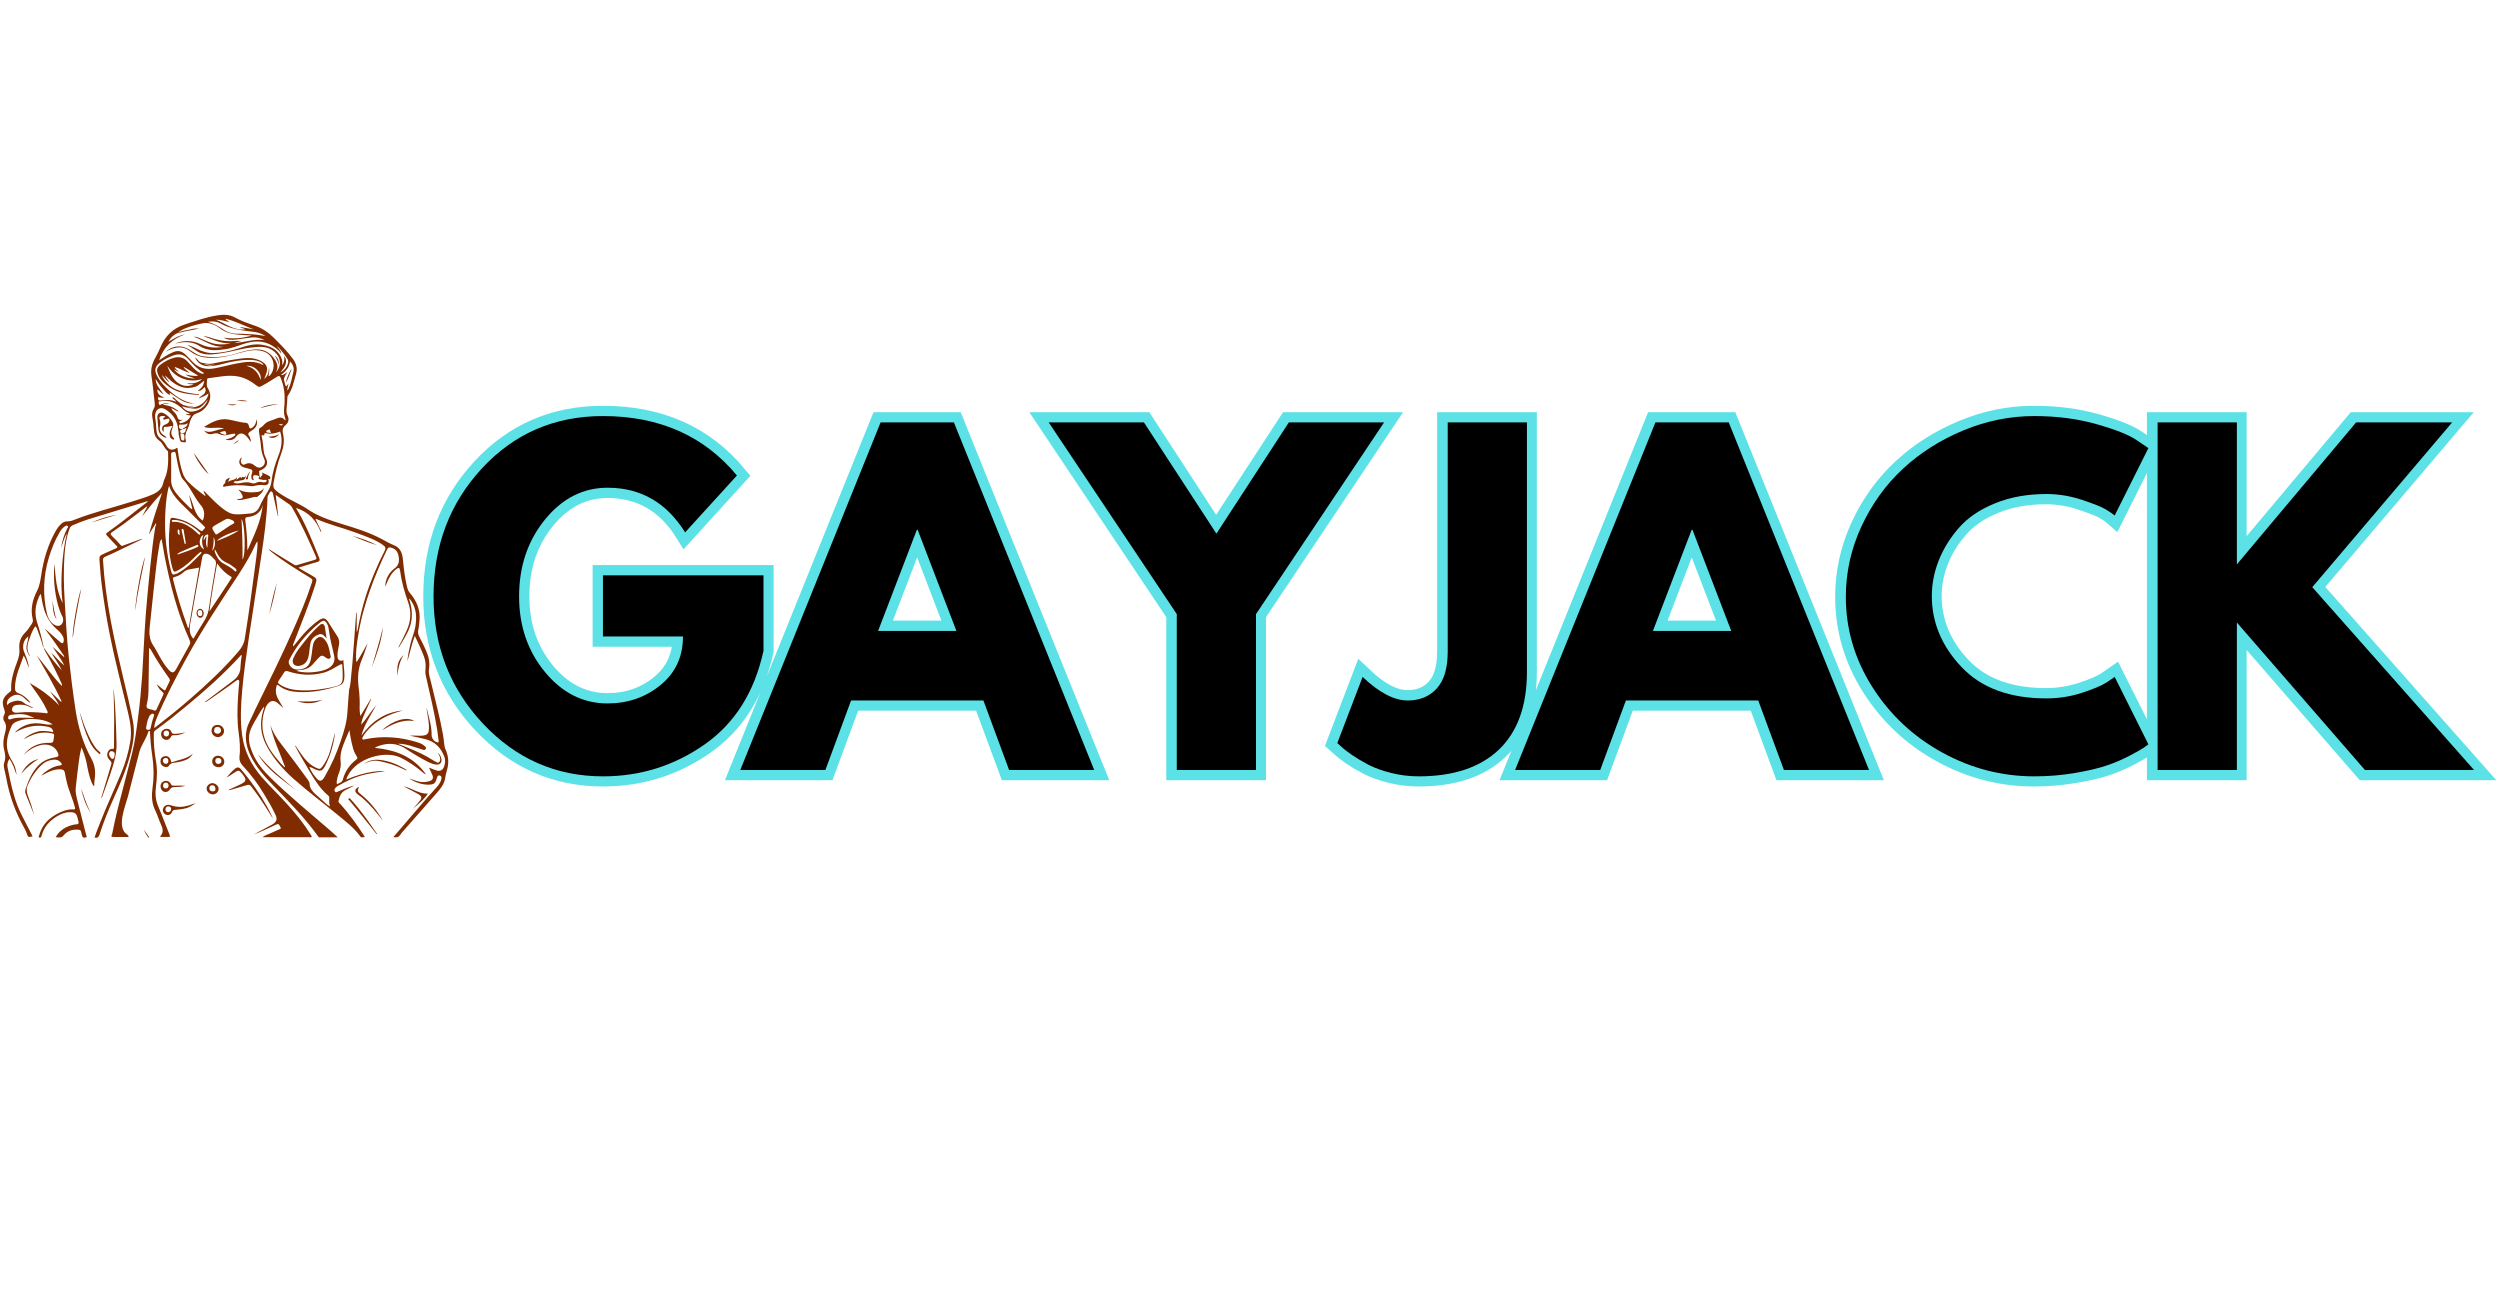
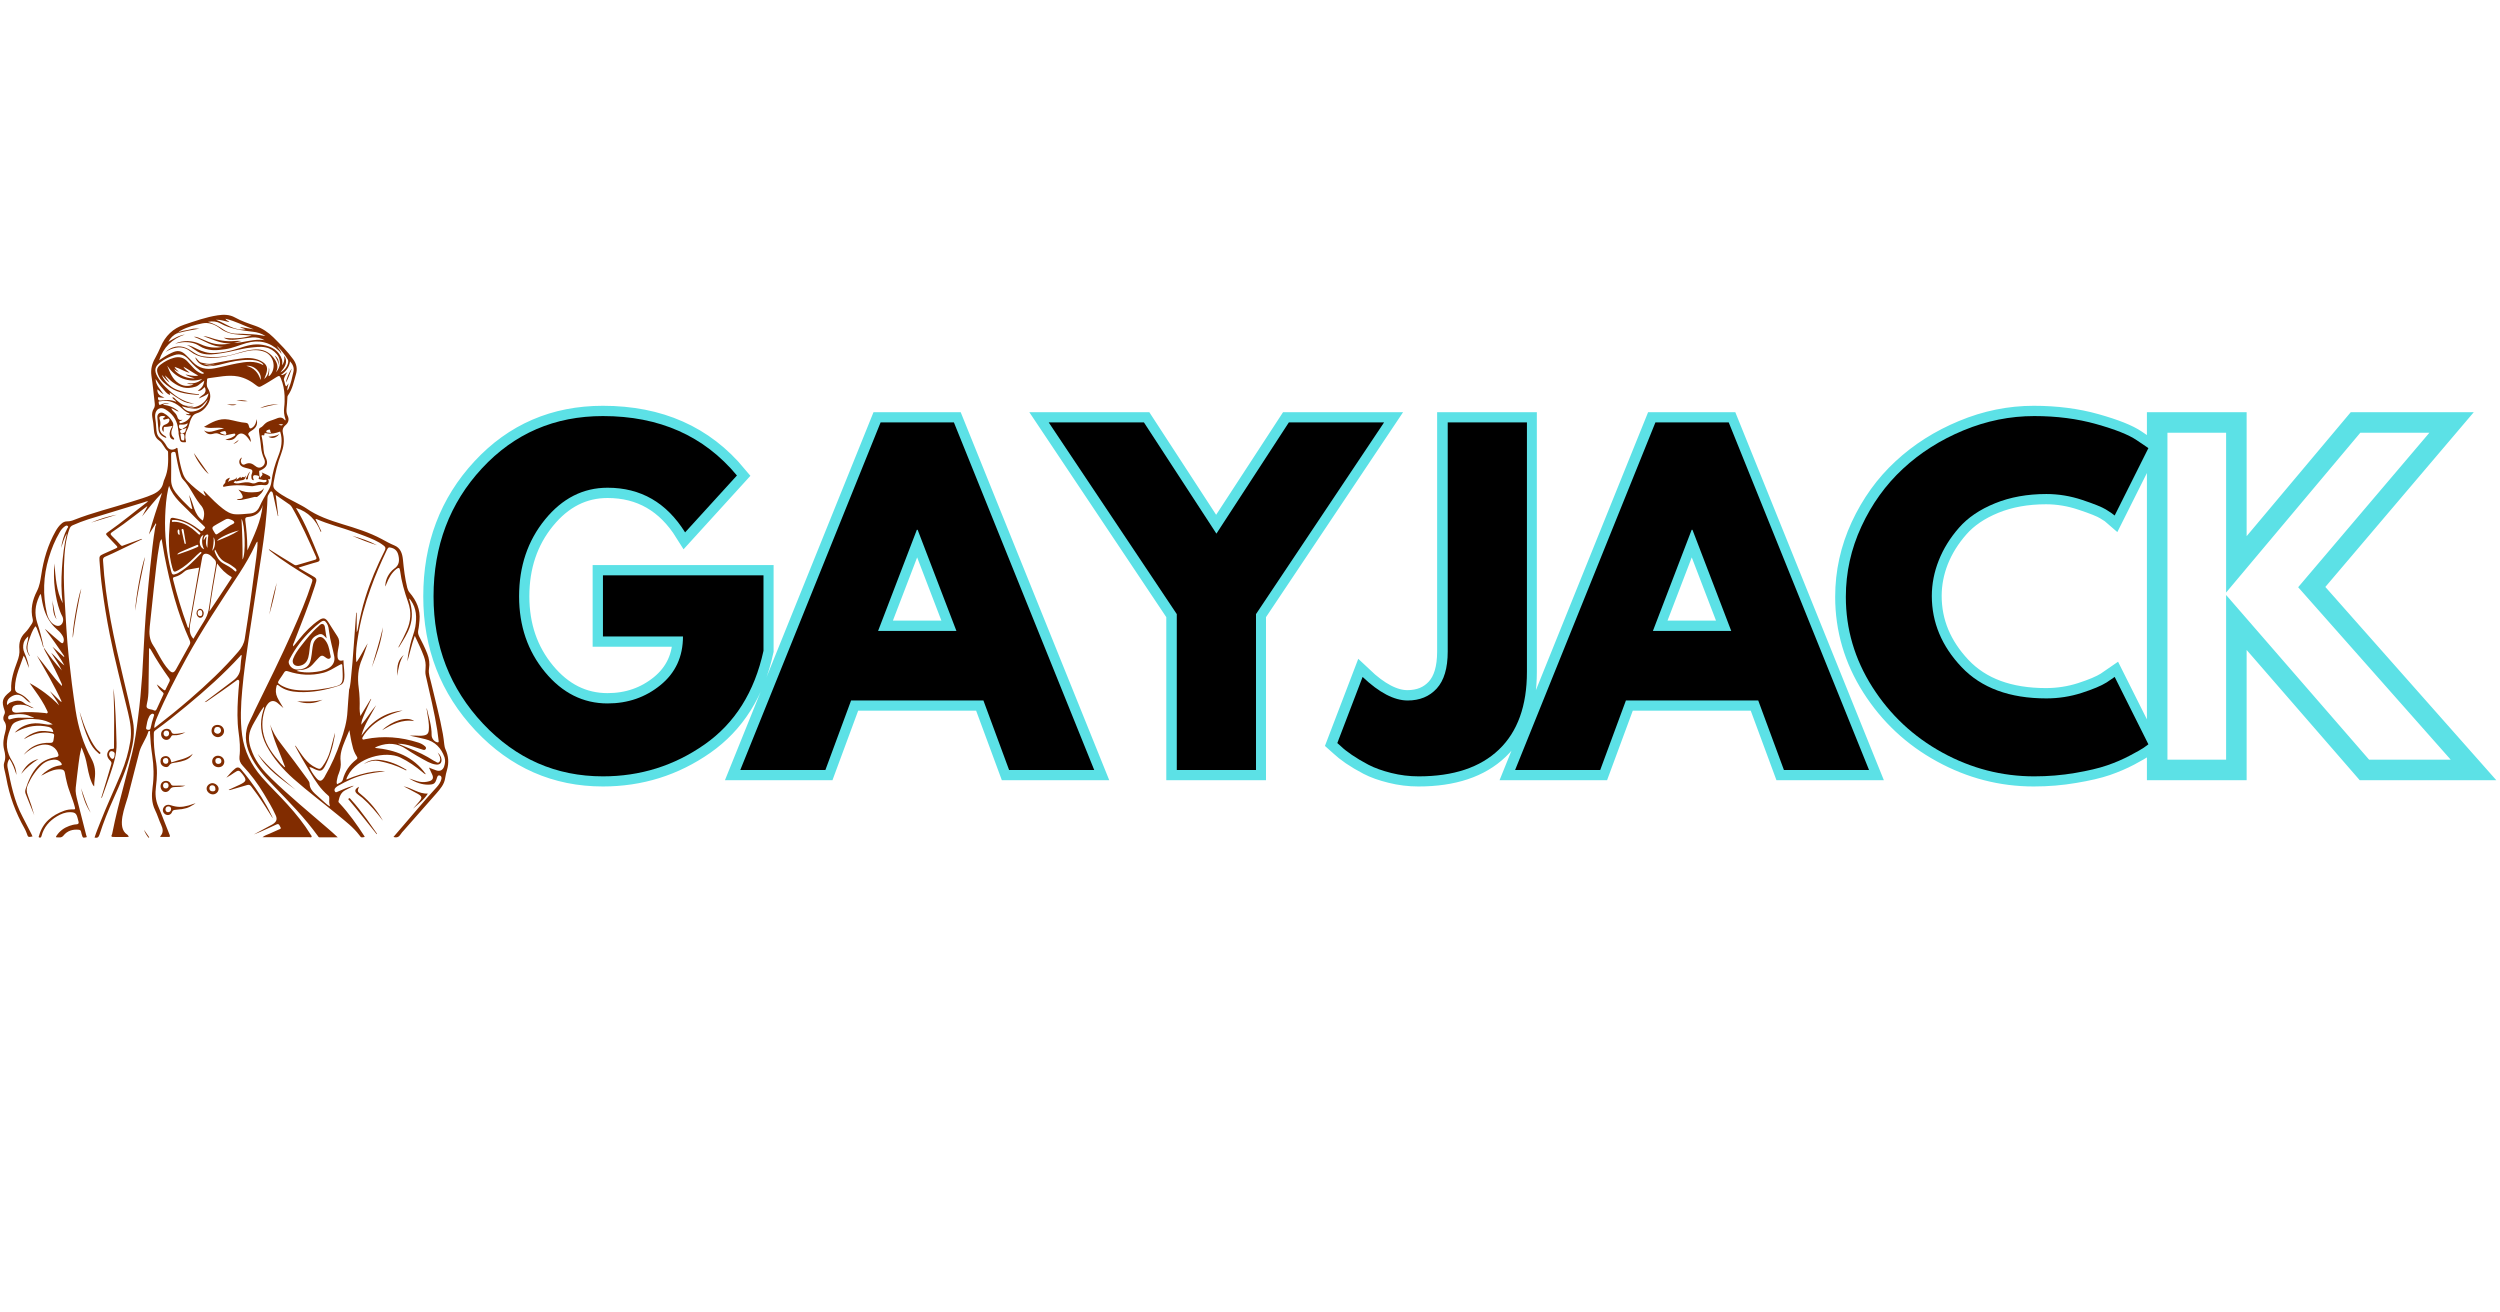
<svg xmlns="http://www.w3.org/2000/svg" width="1200" zoomAndPan="magnify" viewBox="0 0 900 472.5" height="630" preserveAspectRatio="xMidYMid meet" version="1.0">
  <defs>
    <g />
    <clipPath id="02e6c9cb12">
      <path d="M 1 113.121 L 161.555 113.121 L 161.555 301.922 L 1 301.922 Z M 1 113.121 " clip-rule="nonzero" />
    </clipPath>
    <clipPath id="fcb35d11a7">
      <path d="M 114 107 L 899.523 107 L 899.523 322 L 114 322 Z M 114 107 " clip-rule="nonzero" />
    </clipPath>
  </defs>
  <g clip-path="url(#02e6c9cb12)">
    <path fill="#812c00" d="M 56.145 188.328 C 55.234 189.785 54.418 191.102 53.598 192.422 C 55.008 187.375 56.645 182.418 58.328 177.414 C 55.734 180.098 53.461 183.008 51.141 185.918 C 51.777 184.734 52.414 183.555 53.051 182.371 C 53.008 182.324 52.961 182.281 52.914 182.281 C 51.367 183.461 49.867 184.645 48.32 185.781 C 45.73 187.781 43.09 189.738 40.363 191.559 C 39.727 191.969 39.637 192.285 40.227 192.875 C 41.363 193.922 42.41 195.105 43.457 196.242 C 43.82 196.699 44.184 196.469 44.5 196.332 C 46.547 195.605 48.594 194.832 50.641 194.105 C 50.777 194.059 50.914 193.922 51.188 194.105 C 48.504 195.379 45.91 196.652 43.273 197.926 C 41.5 198.789 39.68 199.652 37.859 200.426 C 37.223 200.699 37.043 201.062 37.09 201.793 C 37.953 216.254 41.09 230.352 44.457 244.406 C 45.684 249.5 46.91 254.551 47.867 259.688 C 48.594 263.508 48.004 267.285 47.047 271.012 C 45.637 276.742 43.273 282.156 40.863 287.523 C 38.953 291.754 37.223 296.074 35.816 300.484 C 35.496 301.441 35.043 301.758 34.039 301.531 C 34.633 299.621 35.406 297.801 36.133 295.938 C 38.453 289.98 41.18 284.203 43.637 278.289 C 45.184 274.605 46.273 270.785 46.91 266.875 C 47.504 263.371 46.91 259.961 46.094 256.551 C 43.863 247.137 41.363 237.812 39.5 228.352 C 38.406 222.848 37.496 217.254 36.77 211.707 C 36.316 208.43 36.043 205.109 35.816 201.793 C 35.723 200.246 35.859 200.062 37.223 199.426 C 38.68 198.742 40.18 198.062 41.68 197.426 C 42.453 197.105 42.363 196.879 41.863 196.379 C 40.816 195.332 39.863 194.242 38.863 193.195 C 37.953 192.238 37.953 192.195 39.043 191.422 C 43.91 188.012 48.457 184.191 53.324 180.508 C 52.688 180.371 52.277 180.734 51.824 180.824 C 45.137 182.871 38.406 184.918 31.723 186.965 C 29.855 187.555 28.039 188.285 26.262 189.055 C 25.582 189.328 25.219 189.785 24.988 190.465 C 23.852 193.512 23.445 196.699 23.215 199.883 C 22.852 205.203 22.941 210.523 23.262 215.801 C 23.672 222.758 24.035 229.715 24.762 236.629 C 25.445 243.043 26.262 249.41 27.219 255.73 C 28.172 261.828 29.902 267.691 32.902 273.105 C 34.223 275.516 34.449 277.883 34.086 280.473 C 33.949 281.293 33.949 282.109 33.902 283.113 C 33.402 282.656 33.223 282.156 32.996 281.656 C 31.949 279.246 31.586 276.652 31.039 274.062 C 30.676 272.422 30.082 270.832 29.355 269.059 C 28.766 271.195 28.492 273.152 28.266 275.062 C 27.855 277.883 27.629 280.746 27.266 283.566 C 27.082 285.156 27.492 286.66 27.855 288.16 C 28.902 292.344 29.992 296.484 31.039 300.668 C 31.086 300.941 31.492 301.395 30.949 301.441 C 30.492 301.484 29.855 301.848 29.629 301.031 C 29.445 300.484 29.266 299.938 29.176 299.395 C 29.082 298.938 28.809 298.758 28.355 298.711 C 26.172 298.484 24.219 299.074 22.852 300.805 C 22.125 301.715 21.262 301.441 20.441 301.441 C 19.895 301.441 20.262 300.984 20.395 300.805 C 21.488 299.168 23.035 298.027 24.898 297.348 C 25.762 297.027 26.672 296.801 27.582 296.754 C 28.219 296.711 28.445 296.391 28.266 295.754 C 28.172 295.348 28.039 294.938 27.945 294.527 C 27.492 292.797 26.992 292.391 25.172 292.391 C 23.445 292.391 21.941 293.027 20.488 293.891 C 17.758 295.527 15.758 297.801 14.938 300.984 C 14.801 301.441 14.621 301.621 14.211 301.531 C 13.711 301.395 13.984 301.078 14.074 300.805 C 15.395 296.074 18.758 293.434 23.172 291.844 C 24.219 291.48 25.309 291.344 26.398 291.391 C 27.082 291.434 27.129 291.207 26.945 290.57 C 26.172 287.477 24.719 284.613 24.035 281.52 C 23.809 280.43 23.488 279.336 23.352 278.199 C 23.215 277.336 22.715 277.016 21.941 276.973 C 19.941 276.836 18.168 277.516 16.441 278.426 C 15.938 278.699 15.438 279.02 14.801 279.246 C 15.211 278.883 15.574 278.473 16.031 278.109 C 17.668 276.836 19.441 275.836 21.578 275.562 C 22.398 275.469 22.398 275.152 21.941 274.562 C 20.941 273.332 19.578 273.332 18.215 273.652 C 17.031 273.926 15.984 274.469 15.074 275.289 C 12.891 277.336 11.254 279.746 10.027 282.52 C 9.48 283.75 9.48 284.977 9.98 286.25 C 10.891 288.613 11.664 291.023 12.348 293.48 C 11.301 290.887 10.207 288.297 9.207 285.703 C 9.027 285.203 9.027 284.613 9.207 284.113 C 10.164 281.156 11.344 278.336 13.438 275.973 C 15.121 274.016 17.348 273.059 19.805 272.652 C 21.168 272.422 21.305 272.105 20.762 270.832 C 19.715 268.512 17.121 267.512 14.258 268.328 C 12.027 268.965 10.164 270.148 8.527 271.742 C 10.254 269.512 12.438 268.102 15.258 267.602 C 16.211 267.422 17.168 267.375 18.121 267.422 C 18.852 267.465 19.168 267.148 19.258 266.465 C 19.578 264.055 20.031 264.102 17.168 263.781 C 14.758 263.555 12.438 264.145 10.254 265.238 C 9.707 265.512 9.207 265.781 8.617 266.102 C 9.434 265.055 11.711 263.828 13.527 263.371 C 15.395 262.918 17.258 263.234 19.168 263.555 C 19.031 262.418 18.395 261.918 17.484 261.691 C 13.664 260.824 9.98 261.324 6.48 263.145 C 6.07 263.371 5.707 263.602 5.297 263.738 C 6.934 262.008 8.98 260.918 11.344 260.508 C 13.164 260.188 14.938 260.508 16.668 260.781 C 17.395 260.918 18.078 260.871 18.988 260.781 C 17.348 259.688 15.711 259.234 13.984 259.008 C 11.211 258.688 8.48 258.734 5.887 259.824 C 5.023 260.188 4.434 260.688 4.07 261.555 C 2.613 264.875 1.793 268.195 3.203 271.742 C 3.523 272.559 3.934 273.289 4.387 274.016 C 5.297 275.562 5.887 277.152 5.934 278.973 C 5.297 276.973 4.66 275.016 3.387 273.195 C 2.75 274.152 2.523 275.152 2.703 276.152 C 3.934 282.293 5.113 288.434 8.117 294.027 C 9.207 296.074 10.254 298.164 11.301 300.211 C 11.438 300.484 11.574 300.805 11.711 301.121 C 10.117 301.441 10.117 301.441 9.617 299.984 C 9.391 299.395 9.164 298.801 8.844 298.258 C 5.613 292.57 3.387 286.523 2.25 280.062 C 2.066 279.02 1.793 278.016 1.566 276.973 C 1.387 276.152 1.25 275.242 1.523 274.516 C 2.113 272.922 1.887 271.422 1.477 269.875 C 0.93 267.738 1.293 265.602 1.887 263.508 C 2.25 262.145 2.387 260.871 1.523 259.645 C 0.977 258.871 1.156 257.961 1.566 257.188 C 1.84 256.688 1.793 256.188 1.613 255.688 C 0.477 252.547 0.84 251.23 3.477 249.137 C 3.75 248.91 4.023 248.727 4.023 248.273 C 3.84 244.68 5.023 241.359 6.25 238.039 C 6.754 236.676 7.117 235.266 6.98 233.766 C 6.754 231.492 7.297 229.445 9.027 227.762 C 9.98 226.852 10.664 225.715 11.438 224.578 C 11.754 224.078 11.938 223.531 11.801 222.984 C 10.891 219.391 11.664 215.98 13.301 212.797 C 14.258 210.934 14.531 208.977 14.848 207.023 C 15.668 201.426 17.258 196.105 20.031 191.195 C 20.578 190.238 21.215 189.328 22.035 188.602 C 22.625 188.012 23.352 187.691 24.172 187.691 C 25.035 187.691 25.809 187.512 26.582 187.191 C 33.359 184.508 40.453 182.824 47.414 180.598 C 49.914 179.777 52.508 179.098 54.918 178.004 C 56.781 177.188 58.328 176.004 58.781 173.82 C 58.875 173.273 59.102 172.73 59.328 172.227 C 60.602 169.273 60.602 166.18 60.512 163.043 C 60.512 162.812 60.512 162.496 60.375 162.359 C 59.055 161.312 58.691 159.539 57.234 158.539 C 55.824 157.582 55.461 155.992 55.371 154.445 C 55.281 152.988 55.098 151.535 54.824 150.125 C 54.645 149.078 54.781 148.031 55.324 147.168 C 55.781 146.484 55.781 145.805 55.691 145.078 C 55.324 141.801 55.008 138.48 54.508 135.207 C 54.188 132.977 54.734 130.84 55.871 128.887 C 56.598 127.566 57.234 126.246 57.828 124.883 C 59.465 120.973 62.285 118.195 66.332 116.879 C 70.289 115.559 74.199 114.148 78.383 113.512 C 80.477 113.195 82.613 113.195 84.57 114.285 C 86.934 115.605 89.48 116.469 91.984 117.332 C 94.441 118.195 96.531 119.605 98.395 121.426 C 100.945 123.973 103.492 126.473 105.582 129.387 C 106.766 131.023 107.129 132.797 106.539 134.754 C 105.766 137.344 105.309 140.074 103.672 142.348 C 103.445 142.664 103.445 143.031 103.445 143.395 C 103.398 144.574 103.309 145.758 103.172 146.988 C 103.082 147.895 103.125 148.805 103.535 149.625 C 104.172 150.945 103.898 152.125 102.809 153.035 C 101.715 153.945 101.582 154.945 101.898 156.219 C 102.488 158.676 102.082 161.086 101.215 163.359 C 99.898 166.77 99.125 170.227 98.488 173.82 C 98.215 175.32 98.531 175.957 99.668 176.867 C 101.945 178.688 104.582 179.871 107.129 181.234 C 108.176 181.824 109.266 182.324 110.266 183.008 C 114.223 185.781 118.68 187.281 123.23 188.691 C 128.051 190.148 132.918 191.648 137.418 194.059 C 138.922 194.879 140.375 195.695 141.922 196.332 C 144.195 197.242 144.832 199.246 145.059 201.473 C 145.379 204.883 145.789 208.25 146.605 211.57 C 146.789 212.25 147.016 212.797 147.469 213.344 C 149.926 216.207 151.383 219.484 151.02 223.348 C 150.883 224.531 150.836 225.715 150.562 226.898 C 150.383 227.715 150.562 228.398 150.883 229.078 C 151.926 231.125 152.973 233.129 153.793 235.266 C 154.52 237.086 154.746 238.859 154.43 240.812 C 154.156 242.586 154.883 244.27 155.246 245.953 C 156.656 252.047 158.34 258.051 159.434 264.238 C 159.66 265.465 159.797 266.738 159.934 267.965 C 160.023 268.602 160.113 269.195 160.387 269.785 C 161.48 272.195 161.66 274.605 160.934 277.152 C 160.66 278.152 160.387 279.109 160.25 280.156 C 159.934 282.383 158.523 283.977 157.113 285.613 C 153.199 290.07 149.289 294.48 145.379 298.938 C 144.969 299.395 144.516 299.848 144.195 300.395 C 143.605 301.348 142.832 301.668 141.648 301.305 C 142.785 299.984 143.879 298.664 145.016 297.391 C 149.109 292.707 153.02 287.887 157.25 283.34 C 157.977 282.52 158.613 281.609 158.887 280.52 C 159.023 279.973 158.977 279.383 158.34 279.199 C 157.613 278.973 157.477 279.562 157.293 280.062 C 156.656 282.156 156.293 282.43 154.109 282.477 C 151.973 282.477 149.746 281.793 147.289 280.246 C 148.699 280.656 149.836 281.199 151.062 281.43 C 152.246 281.656 153.383 281.566 154.52 281.246 C 155.793 280.883 156.156 280.109 155.613 278.883 C 155.246 278.062 154.883 277.289 154.43 276.336 C 155.383 276.699 156.203 277.062 157.066 277.336 C 158.387 277.789 159.434 277.246 159.887 275.926 C 160.25 274.832 160.387 273.695 160.023 272.605 C 158.84 269.285 156.656 266.965 153.109 266.102 C 151.289 265.648 149.426 265.238 147.469 264.828 C 148.336 264.828 149.109 264.781 149.836 264.828 C 150.699 264.875 151.562 264.918 152.43 264.781 C 153.746 264.602 154.293 264.055 154.383 262.734 C 154.566 260.371 154.02 258.051 153.656 255.73 C 153.609 255.457 153.566 255.141 153.609 254.867 C 154.34 258.098 155.43 261.281 155.383 264.645 C 155.383 265.781 156.293 267.012 157.43 267.238 C 158.066 267.375 157.93 266.828 157.887 266.512 C 157.75 265.328 157.613 264.145 157.43 262.965 C 156.387 256.324 154.746 249.82 153.293 243.27 C 153.066 242.359 153.109 241.406 153.199 240.496 C 153.336 239.039 153.109 237.676 152.609 236.312 C 151.699 233.855 150.562 231.535 149.336 228.898 C 148.152 232.082 147.562 235.129 146.652 238.086 C 146.832 235.992 147.242 233.945 147.742 231.898 C 148.242 229.762 149.152 227.762 149.516 225.625 C 150.062 222.258 149.973 219.027 147.879 216.117 C 147.699 215.891 147.605 215.57 147.242 215.527 C 149.973 223.715 146.789 227.762 143.559 233.082 C 143.379 232.992 143.469 232.898 143.512 232.809 C 143.559 232.672 143.648 232.582 143.695 232.445 C 144.695 230.625 145.605 228.809 146.426 226.941 C 147.926 223.621 148.152 220.211 146.926 216.801 C 145.605 213.07 144.516 209.297 144.016 205.383 C 143.879 204.34 143.512 204.203 142.648 204.883 C 140.922 206.25 139.965 208.113 139.148 210.113 C 139.012 210.477 138.875 210.844 138.648 211.16 C 138.738 209.203 139.375 207.43 140.648 205.93 C 141.012 205.52 141.422 205.066 141.875 204.746 C 143.695 203.566 143.879 201.836 143.422 199.926 C 143.059 198.289 142.148 197.426 140.512 197.105 C 139.738 196.926 139.559 197.469 139.285 197.973 C 137.102 202.52 135.098 207.113 133.418 211.887 C 131.414 217.438 129.824 223.121 128.914 228.945 C 128.461 231.809 128.004 234.719 128.23 237.676 C 128.23 237.859 128.141 238.086 128.414 238.312 C 129.871 236.129 131.008 233.809 132.371 231.582 C 131.688 233.445 131.145 235.355 130.371 237.176 C 128.867 240.586 128.641 244.043 129.141 247.68 C 129.461 250.137 129.551 252.641 129.461 255.141 C 129.461 255.641 129.551 256.777 129.734 257.777 C 131.051 255.594 132.281 253.594 133.508 251.594 C 133.555 251.594 133.598 251.637 133.645 251.637 C 133.188 252.594 132.781 253.547 132.324 254.504 C 131.871 255.551 131.371 256.551 130.961 257.598 C 130.551 258.598 130.098 259.551 130.051 260.918 C 132.098 258.551 133.555 256.094 135.418 253.867 C 133.508 257.461 131.145 260.824 130.098 264.828 C 133.734 259.824 138.375 256.414 144.969 255.777 C 143.059 256.367 141.469 256.824 139.875 257.551 C 136.375 259.098 133.371 261.281 131.145 264.418 C 131.008 264.602 130.914 264.828 130.777 265.012 C 130.598 265.328 130.234 265.738 130.508 266.102 C 130.734 266.418 131.188 266.148 131.508 266.102 C 138.012 264.781 144.379 265.328 150.609 267.328 C 151.426 267.602 152.199 267.965 152.883 268.559 C 153.199 268.832 153.52 269.148 153.293 269.602 C 153.02 270.105 152.52 270.012 152.156 269.875 C 150.836 269.469 149.516 269.012 148.199 268.602 C 146.605 268.102 144.969 267.738 143.242 267.738 C 144.559 268.285 145.879 268.832 147.242 269.375 C 150.336 270.605 153.336 272.016 156.113 273.832 C 156.203 273.926 156.34 273.969 156.477 274.016 C 156.977 274.195 157.523 274.879 158.066 274.379 C 158.66 273.832 158.523 273.016 158.297 272.332 C 158.16 271.922 157.887 271.559 157.566 270.922 C 158.477 271.742 158.84 272.516 158.934 273.426 C 159.066 274.652 158.297 275.379 157.066 275.242 C 155.977 275.152 155.02 274.742 154.066 274.289 C 151.383 272.879 148.789 271.379 146.289 269.695 C 143.105 267.512 139.738 267.285 136.145 268.602 C 135.918 268.695 135.734 268.785 135.508 268.875 C 135.371 268.922 135.281 269.012 134.965 269.238 C 142.375 269.969 148.836 272.332 153.336 278.746 C 152.746 278.609 152.473 278.289 152.199 278.062 C 149.699 275.973 147.062 274.105 144.105 272.695 C 138.828 270.195 128.641 272.605 125.23 279.246 C 125.047 279.656 124.773 280.02 124.684 280.656 C 127.961 279.246 131.188 278.246 134.555 277.789 C 135.918 277.609 137.238 277.516 138.648 277.652 C 136.328 277.926 134.055 278.246 131.781 278.746 C 128.141 279.562 124.82 281.109 121.637 282.93 C 121.32 283.113 121.047 283.34 120.773 283.613 C 120.363 284.02 120.316 284.566 120.59 284.977 C 120.863 285.43 121.32 285.113 121.637 284.977 C 123.367 284.203 125.094 283.477 126.914 282.93 C 127.051 282.883 127.141 282.883 127.324 282.93 C 126.32 283.43 125.367 283.93 124.367 284.43 C 122.73 285.25 122.227 286.75 121.863 288.387 C 121.773 288.797 122.047 288.977 122.273 289.207 C 125.641 292.844 128.504 296.891 131.188 301.031 C 131.234 301.121 131.234 301.211 131.277 301.305 C 130.051 301.578 130.051 301.621 129.324 300.621 C 127.188 297.801 124.41 295.711 121.727 293.48 C 116.363 289.07 110.812 284.93 105.629 280.336 C 101.809 276.926 98.441 273.059 95.984 268.512 C 93.805 264.418 93.395 260.234 94.758 255.824 C 94.895 255.414 95.121 255.004 95.078 254.367 C 93.938 255.73 93.168 257.188 92.348 258.598 C 91.391 260.281 90.301 261.961 89.848 263.871 C 89.254 266.375 89.938 268.738 90.891 271.012 C 92.395 274.652 94.895 277.562 97.668 280.246 C 104.172 286.566 111.176 292.344 118.043 298.258 C 119.18 299.211 120.273 300.211 121.59 301.441 C 119.18 301.441 117.133 301.441 115.043 301.441 C 114.723 301.441 114.586 301.211 114.453 300.984 C 109.723 294.438 104.082 288.66 98.441 282.84 C 95.211 279.52 92.074 276.062 90.074 271.785 C 88.207 267.691 87.801 263.602 89.98 259.461 C 90.664 258.188 91.211 256.824 91.848 255.504 C 96.484 246.09 101.125 236.676 105.402 227.078 C 107.902 221.484 110.312 215.844 112.176 210.023 C 112.633 208.613 112.633 208.613 111.402 207.84 C 106.582 204.883 101.809 201.973 97.395 198.426 C 97.121 198.242 96.895 198.016 96.758 197.652 C 98.352 198.652 99.898 199.652 101.488 200.609 C 102.945 201.52 104.398 202.383 105.809 203.246 C 106.172 203.473 106.445 203.566 106.902 203.43 C 109.039 202.793 111.133 202.156 113.27 201.562 C 113.859 201.383 114.086 201.156 113.812 200.52 C 111.133 194.469 108.449 188.418 105.129 182.645 C 104.898 182.281 104.629 181.914 104.309 181.688 C 102.672 180.551 101.078 179.414 99.262 178.188 C 99.578 180.824 99.852 183.324 100.172 185.781 C 100.125 185.781 100.078 185.781 100.035 185.781 C 99.488 183.281 98.941 180.777 98.395 178.324 C 98.262 177.777 98.215 177.004 97.668 176.914 C 97.215 176.82 96.988 177.641 96.668 178.051 C 96.441 178.367 96.305 178.73 96.305 179.188 C 96.078 186.008 95.168 192.742 94.168 199.473 C 92.621 209.57 91.074 219.664 89.574 229.715 C 88.664 235.902 87.754 242.133 87.207 248.363 C 86.707 253.777 86.434 259.234 87.164 264.645 C 87.938 270.422 90.438 275.379 94.211 279.746 C 97.168 283.156 100.488 286.25 103.488 289.613 C 106.582 293.027 109.449 296.574 111.859 300.484 C 111.996 300.711 112.312 300.984 112.176 301.258 C 112.039 301.578 111.633 301.395 111.359 301.395 C 106.039 301.395 100.715 301.395 95.395 301.395 C 95.168 301.395 94.941 301.395 94.484 301.395 C 95.395 300.711 96.215 300.484 96.941 300.168 C 98.078 299.621 99.262 299.168 100.398 298.621 C 100.715 298.484 101.398 298.348 100.941 297.758 C 100.625 297.301 100.535 296.348 99.535 296.801 C 98.531 297.258 97.531 297.711 96.578 298.164 C 94.848 298.938 93.164 299.758 91.391 300.395 C 93.258 299.395 95.121 298.348 97.031 297.348 C 97.441 297.121 97.852 296.938 98.262 296.664 C 99.578 295.801 99.898 294.891 99.215 293.434 C 98.031 290.797 96.531 288.34 95.031 285.84 C 92.848 282.156 90.254 278.746 87.344 275.605 C 86.48 274.699 86.07 273.652 86.207 272.422 C 86.57 269.469 86.297 266.512 85.891 263.602 C 85.344 259.551 85.434 255.504 85.66 251.457 C 85.754 249.547 85.934 247.637 86.117 245.68 C 86.16 245.363 86.16 244.953 85.844 244.77 C 85.48 244.59 85.254 244.906 84.98 245.09 C 81.566 247.637 78.02 250.047 74.473 252.504 C 74.246 252.641 73.973 252.777 73.656 252.777 C 75.703 251.23 77.703 249.727 79.75 248.184 C 81.16 247.09 82.613 246 84.023 244.953 C 85.66 243.727 86.57 242.133 86.57 240.039 C 86.617 238.676 86.844 237.266 87.027 235.902 C 86.664 235.719 86.57 236.039 86.48 236.176 C 80.523 242.68 73.926 248.547 67.152 254.141 C 63.469 257.188 59.738 260.188 55.871 262.965 C 55.418 263.281 55.371 263.691 55.371 264.191 C 55.281 267.375 55.555 270.559 56.098 273.695 C 56.691 276.879 56.555 280.02 56.145 283.203 C 55.824 285.66 55.961 287.977 56.965 290.297 C 58.418 293.664 59.645 297.121 61.055 300.531 C 61.328 301.211 61.191 301.348 60.512 301.305 C 59.602 301.258 58.645 301.305 57.734 301.305 C 57.734 301.168 57.691 301.078 57.691 301.078 C 58.918 299.758 58.691 298.395 58.008 296.938 C 57.191 295.211 56.691 293.344 55.824 291.617 C 54.551 289.023 54.551 286.25 54.918 283.52 C 55.461 279.609 55.371 275.742 54.781 271.832 C 54.371 269.195 54.145 266.555 54.008 263.918 C 54.008 263.645 54.145 263.234 53.781 263.145 C 53.461 263.102 53.324 263.508 53.277 263.781 C 52.551 266.012 50.914 268.195 50.23 270.469 C 49.867 271.695 47.004 283.203 46.047 286.797 C 45.094 290.297 41.816 297.895 45.773 300.441 C 46.004 300.574 46.273 300.895 46.32 301.305 C 44.41 301.305 42.547 301.348 40.637 301.305 C 39.727 301.258 40.273 300.531 40.363 300.258 C 41 297.164 41.637 294.117 42.41 291.07 C 44.094 284.43 45.867 277.836 47.547 271.195 C 48.594 266.965 49.141 262.691 49.688 258.371 C 50.367 253.277 50.824 248.137 51.188 243.043 C 51.504 237.902 51.777 232.766 52.051 227.625 C 52.277 223.578 52.598 219.527 52.961 215.527 C 53.324 211.844 53.645 208.113 54.051 204.43 C 54.598 199.379 55.098 194.332 55.961 189.328 C 56.191 189.238 56.281 188.875 56.145 188.328 Z M 65.648 154.445 C 65.605 154.535 65.512 154.629 65.469 154.629 C 65.012 154.766 64.695 154.945 64.875 155.492 C 65.059 156.082 65.512 155.945 65.922 155.902 C 67.059 155.766 66.652 154.672 67.195 154.035 C 66.516 154.172 66.148 154.629 65.648 154.445 C 66.285 153.855 67.469 153.719 67.559 152.352 C 66.742 152.945 65.922 152.855 65.105 152.855 C 64.875 152.855 64.559 152.719 64.469 153.125 C 64.238 154.035 64.785 154.629 65.648 154.445 Z M 68.289 134.25 C 66.422 133.75 64.785 132.66 62.832 132.07 C 63.195 132.844 63.695 133.25 64.422 133.797 C 63.602 133.66 63.195 133.113 62.648 132.934 C 64.012 135.07 67.605 136.434 70.199 136.207 C 69.379 136.027 67.152 135.254 66.785 134.797 C 67.742 134.934 69.789 135.617 71.379 135.207 C 69.562 134.25 68.016 133.07 66.059 132.023 C 66.605 133.207 67.652 133.523 68.289 134.25 Z M 64.375 148.125 C 63.375 148.078 62.695 147.168 61.648 146.988 C 61.828 147.441 62.059 147.715 62.328 147.988 C 62.875 148.531 63.422 148.988 63.738 149.805 C 63.969 150.535 64.238 151.535 65.695 151.078 C 65.379 151.352 65.332 151.445 65.242 151.445 C 64.969 151.582 64.375 151.535 64.605 152.082 C 64.785 152.535 65.195 152.309 65.559 152.219 C 67.016 151.852 68.062 150.945 68.742 149.625 C 68.469 149.398 67.469 149.762 66.832 148.941 C 67.426 149.125 68.152 149.125 68.195 149.031 C 68.332 148.805 68.105 148.762 67.969 148.715 C 67.059 148.352 66.285 147.805 65.605 147.121 C 63.375 145.031 60.875 143.805 57.691 144.484 C 57.465 144.531 57.145 144.395 57.102 144.711 C 57.102 145.031 57.191 145.395 57.328 145.668 C 57.465 145.941 57.738 145.715 57.918 145.621 C 58.875 145.258 59.828 144.984 61.012 145.258 C 60.191 145.441 59.418 145.168 58.645 145.758 C 60.875 145.895 62.785 146.715 64.375 148.125 Z M 103.445 133.98 C 103.445 133.98 101.898 136.16 102.262 136.98 C 102.535 137.617 102.445 137.801 102.672 138.48 C 103.035 139.527 103.262 138.98 103.855 137.98 C 103.898 138.617 103.219 139.848 103.535 140.574 C 103.672 140.301 103.809 140.117 103.898 139.938 C 104.766 137.98 105.172 135.891 105.629 133.844 C 105.992 132.434 105.402 131.113 104.398 130.066 C 104.172 132.207 102.898 133.75 101.172 134.934 C 101.762 135.434 103.445 133.844 103.445 133.98 Z M 61.191 142.164 C 59.965 141.801 59.328 140.711 58.555 139.848 C 57.555 138.801 56.781 137.617 56.008 136.434 C 56.098 138.707 57.691 140.164 58.918 141.938 C 57.965 141.527 57.465 140.711 56.645 140.164 C 56.598 141.027 56.871 141.664 57.371 142.164 C 57.871 142.621 58.508 142.801 59.191 143.121 C 58.328 143.258 57.602 143.031 56.918 142.984 C 56.734 144.074 57.234 144.305 58.191 144.168 C 59.918 143.895 61.648 143.895 63.422 144.668 C 63.102 143.848 62.148 143.805 62.059 143.031 C 62.695 142.984 62.965 143.531 63.332 143.848 C 64.512 144.848 65.648 145.984 67.289 146.121 C 68.105 146.215 68.926 146.121 69.742 146.121 C 68.926 146.531 68.105 146.215 67.195 146.395 C 70.562 147.531 74.609 144.984 75.066 141.621 C 74.062 142.395 72.883 142.895 71.609 143.438 C 72.152 142.484 73.199 142.301 73.699 141.527 C 74.156 140.801 74.109 140.074 73.656 139.344 C 72.973 140.027 72.336 140.848 71.199 140.711 C 72.836 139.438 73.246 138.844 73.562 137.027 C 73.246 137.254 72.836 137.527 72.699 137.664 C 71.562 138.617 71.016 139.027 70.379 139.211 C 67.105 140.211 64.832 139.527 62.059 137.527 C 61.148 136.844 60.418 135.98 59.375 135.117 C 59.781 136.297 60.602 136.891 61.055 137.754 C 60.012 136.98 59.191 136.07 58.238 134.934 C 59.012 137.117 61.285 139.348 63.559 140.254 C 65.422 140.984 67.332 141.391 69.289 141.664 C 70.062 141.801 70.836 141.895 71.652 141.984 C 71.652 142.074 71.609 142.121 71.609 142.211 C 68.016 141.895 64.375 141.664 61.238 139.527 C 59.465 138.301 57.738 136.934 56.918 134.844 C 56.234 133.16 56.461 132.297 57.871 131.203 C 59.281 130.113 60.875 129.293 62.648 128.793 C 64.559 128.293 66.195 128.703 67.516 130.16 C 68.195 130.887 68.879 131.613 69.516 132.34 C 70.336 133.207 71.199 133.934 72.289 134.387 C 72.652 134.523 73.109 134.754 73.473 134.297 C 71.336 133.113 69.652 131.477 68.062 129.613 C 66.695 127.977 65.012 127.109 62.785 127.84 C 60.965 128.43 59.281 129.25 57.781 130.387 C 55.691 131.934 55.418 133.344 56.691 135.617 C 57.465 136.98 58.465 138.207 59.555 139.301 C 62.512 142.164 65.648 144.668 69.926 145.305 C 68.242 145.348 66.652 144.941 65.195 144.074 C 63.785 143.258 62.465 142.301 61.102 141.348 C 60.965 141.711 61.375 141.848 61.191 142.164 Z M 15.711 233.035 C 15.484 232.898 15.438 232.672 15.395 232.445 C 14.895 230.535 14.211 228.715 13.527 226.898 C 13.348 226.395 13.211 225.852 12.711 225.441 C 11.617 226.941 11.074 228.625 10.48 230.309 C 9.754 232.262 9.527 234.129 10.707 235.992 C 10.707 236.039 10.664 236.082 10.617 236.176 C 9.98 235.129 9.434 234.082 9.527 232.809 C 9.617 231.582 10.207 230.488 10.164 229.078 C 9.344 229.809 8.797 230.488 8.527 231.398 C 8.207 232.629 8.254 233.809 8.797 234.992 C 9.57 236.766 10.164 238.586 10.48 240.496 C 9.707 239.086 9.48 237.449 8.527 236.039 C 7.844 237.902 7.207 239.586 6.617 241.312 C 5.934 243.316 5.434 245.363 5.387 247.547 C 5.344 248.547 5.66 249.227 6.707 249.594 C 8.527 250.273 9.891 251.547 11.074 253.047 C 10.027 252.684 9.344 251.867 8.57 251.137 C 6.797 249.547 4.977 249.957 3.387 251.273 C 2.66 251.91 2.34 252.91 2.566 253.82 C 2.977 253.547 3.16 253.141 3.613 252.957 C 5.434 252.23 7.16 251.684 8.891 253.23 C 9.254 253.547 9.754 253.684 10.207 253.914 C 10.891 254.23 11.574 254.594 12.211 254.957 C 11.617 254.914 11.074 254.73 10.617 254.457 C 9.301 253.73 7.844 253.594 6.387 253.73 C 5.613 253.82 4.75 253.957 4.434 254.867 C 4.023 256.094 4.844 256.73 6.48 256.551 C 9.707 256.188 12.984 256.367 16.211 256.688 C 16.484 256.73 16.848 256.914 17.078 256.688 C 17.348 256.414 17.031 256.051 16.941 255.777 C 15.805 253.277 14.258 250.957 12.664 248.727 C 11.938 247.68 11.211 246.68 10.664 245.906 C 14.438 247.953 18.121 250.637 21.305 253.957 C 20.395 252.047 19.078 250.5 17.941 248.773 C 19.305 250.094 20.668 251.367 21.988 252.684 C 22.035 252.641 22.125 252.594 22.172 252.504 C 19.578 246.816 16.395 241.406 13.258 235.992 C 16.258 239.586 18.895 243.496 22.262 246.953 C 22.398 246.406 22.215 246.137 22.078 245.863 C 20.625 242.633 19.031 239.496 17.348 236.355 C 16.805 235.266 15.984 234.266 15.711 233.035 C 17.621 235.992 19.852 238.723 22.262 241.359 C 21.215 239.086 19.715 237.129 18.441 234.992 C 20.125 236.449 21.352 238.266 23.172 239.539 C 21.941 237.176 20.352 235.039 18.895 232.809 C 20.262 234.039 21.625 235.266 22.988 236.492 C 23.035 236.402 23.125 236.355 23.172 236.266 C 20.898 232.945 18.621 229.625 16.168 226.441 C 16.395 226.578 16.621 226.715 16.805 226.898 C 18.441 228.352 20.078 229.809 21.762 231.219 C 22.398 231.762 22.809 231.625 22.941 230.762 C 23.078 229.945 22.762 229.215 22.305 228.535 C 21.762 227.715 21.031 226.988 20.262 226.352 C 18.168 224.484 16.805 222.211 15.938 219.574 C 15.348 217.711 15.031 215.801 14.711 213.844 C 14.301 214.117 14.211 214.527 14.027 214.891 C 12.664 217.891 12.348 220.938 13.391 224.168 C 14.348 227.031 15.121 230.035 15.711 233.035 Z M 101.262 127.43 C 101.078 127.02 100.898 126.746 100.488 126.34 C 97.121 123.109 93.168 122.199 88.664 123.52 C 86.16 124.246 83.75 125.336 81.16 125.703 C 77.93 126.203 74.746 126.473 71.746 124.52 C 70.242 123.52 68.469 123.156 66.652 123.156 C 65.422 123.199 64.238 123.426 63.059 123.699 C 65.785 122.426 69.242 122.473 72.246 123.926 C 74.883 125.199 77.613 125.383 80.477 124.836 C 76.52 125.02 73.52 122.562 69.789 121.246 C 70.516 121.199 70.973 121.379 71.379 121.516 C 72.609 122.016 73.793 122.562 75.02 123.062 C 77.656 124.156 80.34 124.199 83.07 123.609 C 79.477 123.793 76.43 122.109 73.199 121.016 C 74.793 121.062 76.203 121.789 77.703 122.152 C 79.25 122.562 80.797 122.789 82.387 122.836 C 83.887 122.883 85.391 122.609 86.934 122.746 C 86.027 122.973 85.16 123.199 84.25 123.426 C 87.98 123.426 91.484 121.789 95.258 122.473 C 93.848 121.699 92.348 121.336 90.801 121.473 C 88.844 121.652 86.891 122.016 84.887 122.246 C 83.48 122.383 82.023 122.473 80.523 121.562 C 83.98 122.062 87.391 121.789 90.621 120.789 C 89.164 120.699 87.754 120.609 86.344 120.516 C 83.797 120.336 81.34 119.879 79.203 118.195 C 77.34 116.785 75.066 115.922 72.789 116.422 C 70.199 116.969 67.559 117.652 65.195 118.926 C 64.969 119.062 64.742 119.199 64.512 119.336 C 64.375 119.426 64.469 119.516 64.605 119.426 C 64.512 119.836 64.105 119.789 63.832 119.926 C 62.375 120.609 61.328 121.652 60.602 123.062 C 62.512 121.926 64.332 120.742 66.559 120.426 C 61.965 121.973 58.828 125.02 57.281 129.703 C 58.781 128.703 60.191 127.746 61.785 127.02 C 63.922 125.973 65.332 126.203 67.016 127.883 C 67.832 128.656 68.605 129.477 69.379 130.297 C 71.609 132.66 74.383 133.16 77.383 132.57 C 80.023 132.07 82.613 131.34 85.254 130.84 C 88.48 130.25 91.711 129.703 94.848 131.477 C 94.574 130.887 94.574 130.887 94.211 130.66 C 92.848 129.703 91.301 129.566 89.754 129.566 C 86.48 129.523 83.297 130.16 80.16 131.023 C 78.477 131.477 76.793 131.797 75.066 131.84 C 72.973 131.887 70.926 130.703 70.242 128.613 C 71.062 129.156 71.426 130.25 72.426 130.523 C 73.746 130.84 75.066 131.16 76.43 130.887 C 79.75 130.25 83.07 129.566 86.391 129.113 C 88.891 128.75 91.438 128.703 93.805 129.887 C 96.078 131.023 96.621 132.387 95.758 134.754 C 95.531 135.297 95.348 135.891 95.121 136.434 C 96.441 135.344 96.852 133.887 96.805 132.25 C 97.121 133.297 96.805 134.297 96.668 135.434 C 96.895 135.297 97.031 135.297 97.078 135.254 C 99.578 132.66 98.668 128.066 95.348 126.703 C 93.074 125.793 90.801 125.973 88.527 126.473 C 85.254 127.246 82.113 128.43 78.703 128.703 C 75.02 129.023 71.516 128.887 68.426 126.43 C 67.059 125.336 65.332 124.836 63.469 125.156 C 62.059 125.383 60.828 125.93 59.648 126.703 C 61.559 124.746 64.512 124.156 66.969 125.246 C 67.926 125.656 68.789 126.203 69.652 126.793 C 70.699 127.477 71.789 128.066 72.973 128.25 C 76.977 128.887 80.977 128.52 84.844 127.34 C 87.207 126.609 89.574 125.883 92.074 125.793 C 94.621 125.703 96.715 126.609 98.305 128.566 C 99.578 130.16 100.535 131.887 99.305 134.023 C 101.125 132.25 101.262 129.387 99.668 127.52 C 98.625 126.246 97.258 125.383 95.621 125.066 C 93.758 124.656 91.938 124.973 90.074 125.156 C 86.57 125.566 83.25 126.656 79.75 127.156 C 77.34 127.52 74.93 127.93 72.562 127.203 C 70.562 126.609 69.152 124.93 67.242 124.199 C 68.605 124.383 69.742 125.02 70.926 125.609 C 72.836 126.566 74.836 127.203 77.02 127.109 C 79.977 126.977 82.844 126.383 85.66 125.473 C 88.574 124.52 91.438 123.562 94.574 124.156 C 97.852 124.746 100.441 126.109 101.535 129.523 C 101.582 129.66 101.715 130.523 101.535 131.523 C 102.219 130.66 102.535 129.523 102.309 128.156 C 103.898 130.34 102.398 132.34 100.945 134.07 C 102.352 133.344 103.262 132.25 103.672 130.75 C 103.809 130.297 103.809 129.793 103.582 129.387 C 102.488 127.656 101.262 126.066 99.805 124.609 C 99.805 124.973 100.125 125.156 100.262 125.43 C 100.672 126.066 101.262 126.34 101.262 127.43 Z M 85.117 172.73 C 85.07 172.82 84.98 172.867 84.934 172.957 C 84.797 173.367 84.16 173.23 84.16 173.773 C 84.844 174.094 85.523 174.094 86.254 173.957 C 87.617 173.73 88.98 173.367 90.391 173.867 C 91.121 174.141 91.758 174.094 92.395 173.73 C 92.984 173.457 93.574 173.367 94.211 173.547 C 94.668 173.684 95.121 173.73 95.578 173.547 C 95.805 173.457 96.078 173.273 95.941 172.957 C 95.848 172.637 95.621 172.73 95.395 172.773 C 94.758 172.91 94.168 172.594 93.531 172.547 C 93.348 172.547 93.031 172.41 93.121 172.23 C 93.531 171.184 92.848 171.227 92.164 171.09 C 91.348 170.953 90.984 171.227 91.121 172.047 C 91.164 172.32 91.301 172.547 91.391 172.867 C 90.754 172.867 90.574 172.5 90.527 172.047 C 90.484 171.59 90.438 171.09 90.621 170.684 C 91.258 168.953 90.527 169.043 89.391 168.68 C 88.664 168.453 87.891 168.363 87.207 168 C 85.707 167.18 85.891 165.223 87.117 164.68 C 86.891 165.18 86.617 165.633 86.707 166.18 C 86.844 167.043 87.48 167.5 88.117 167.18 C 89.438 166.496 90.484 166.633 91.664 167.59 C 92.711 168.453 93.531 168.59 94.441 167.953 C 95.348 167.316 95.621 166.27 95.078 165.133 C 94.484 163.816 94.121 162.496 93.984 161.039 C 93.848 159.176 93.484 157.355 93.258 155.535 C 93.211 154.992 93.121 154.219 93.711 153.992 C 94.574 153.625 94.941 152.855 95.621 152.352 C 96.621 151.535 97.895 151.352 99.078 150.852 C 100.398 150.262 101.625 149.898 102.625 151.352 C 102.625 151.352 102.672 151.352 102.719 151.309 C 102.855 151.172 102.855 151.035 102.762 150.852 C 102.262 149.488 102.125 148.078 102.309 146.621 C 102.488 145.211 102.488 143.848 102.445 142.438 C 102.352 140.301 101.945 138.254 101.125 136.254 C 100.715 135.207 100.441 135.16 99.535 135.754 C 97.715 136.891 95.895 138.07 93.984 139.074 C 93.395 139.391 93.031 139.301 92.484 138.891 C 90.484 137.301 88.301 136.027 85.707 135.523 C 82.113 134.844 78.566 135.754 75.02 136.16 C 74.836 136.207 74.562 136.297 74.562 136.48 C 74.52 137.57 74.199 138.754 74.793 139.711 C 76.02 141.711 75.973 143.621 74.793 145.578 C 73.836 147.121 72.52 148.305 70.789 148.805 C 69.836 149.078 69.336 149.715 68.926 150.535 C 68.195 151.852 68.152 153.355 67.426 154.629 C 66.742 155.902 66.516 157.176 66.879 158.539 C 66.922 158.766 67.059 159.223 66.742 159.223 C 66.379 159.176 65.969 159.266 65.605 159.176 C 65.148 159.086 64.832 158.766 64.742 158.312 C 64.559 157.312 64.195 156.355 64.285 155.355 C 64.559 155.355 64.785 155.582 64.875 155.855 C 64.969 156.129 64.969 156.402 65.012 156.676 C 65.059 157.176 65.105 157.445 65.195 157.949 C 65.195 158.039 65.195 158.539 65.922 158.586 C 66.148 158.586 66.332 158.449 66.332 158.176 C 66.379 157.539 66.605 156.629 66.016 156.172 C 65.605 155.902 64.922 155.855 64.605 156.676 C 64.195 155.629 64.195 154.629 64.012 153.672 C 63.512 150.898 61.922 148.805 59.555 147.395 C 57.781 146.305 56.145 147.215 55.871 149.215 C 55.828 149.625 55.828 150.035 55.871 150.398 C 56.055 151.582 56.191 152.762 56.234 153.945 C 56.328 155.309 56.418 156.766 57.555 157.676 C 58.602 158.492 59.375 159.449 60.012 160.629 C 60.785 161.949 62.012 162.223 63.332 161.449 C 63.469 161.359 63.559 161.086 63.875 161.312 C 64.148 163.359 64.469 165.406 64.969 167.453 C 65.469 169.453 65.922 171.547 67.426 173.137 C 69.336 175.141 71.516 176.82 73.746 178.461 C 73.836 178.504 73.926 178.504 74.02 178.367 C 73.699 177.824 73.336 177.277 73.289 176.594 C 73.746 177.004 74.156 177.414 74.562 177.867 C 76.34 179.688 78.156 181.508 80.203 183.098 C 81.57 184.145 82.977 185.055 84.754 185.145 C 86.48 185.234 88.207 185.008 89.938 184.871 C 91.711 184.734 92.801 183.871 93.484 182.281 C 94.348 180.324 95.441 178.504 96.531 176.688 C 97.121 175.684 97.578 174.594 97.715 173.457 C 98.078 170.227 98.988 167.18 100.172 164.18 C 101.309 161.359 101.852 158.402 100.852 155.355 C 99.262 155.945 97.668 156.355 95.941 155.992 C 95.578 155.902 95.078 155.809 95.168 156.492 C 95.168 156.719 95.031 156.766 94.848 156.719 C 93.895 156.492 94.168 157.039 94.305 157.539 C 94.441 158.082 94.484 158.676 94.574 159.223 C 94.941 160.949 94.668 162.77 95.531 164.453 C 96.758 166.816 96.168 168.273 93.711 169.363 C 93.531 169.453 93.258 169.363 93.301 169.773 C 93.395 170.5 93.258 171.32 93.668 172.094 C 93.711 171.32 95.121 171.184 94.168 170.047 C 95.305 170.59 96.168 170.863 96.941 171.363 C 97.258 171.59 97.395 171.91 97.258 172.32 C 97.078 172.82 96.758 172.32 96.531 172.457 C 97.121 173.82 96.484 174.867 95.031 174.641 C 93.758 174.457 92.574 174.684 91.391 174.957 C 90.984 175.047 90.621 175.047 90.211 175.004 C 86.934 174.547 83.613 174.547 80.43 175.277 C 79.93 174.457 81.203 174.23 81.16 173.367 C 81.113 172.684 81.934 172.184 82.797 171.957 C 82.57 172.5 82.207 172.867 82.16 173.547 C 83.023 172.547 84.523 173.094 85.344 171.773 C 85.207 172.227 85.16 172.457 85.117 172.73 Z M 126.23 245.363 C 126.73 240.77 127.094 236.176 127.414 231.582 C 127.688 227.898 127.961 224.258 128.23 220.574 C 128.277 220.574 128.324 220.574 128.414 220.574 C 128.414 222.895 128.414 225.258 128.414 227.578 C 128.641 227.262 128.73 226.941 128.777 226.625 C 129.504 222.758 130.324 218.938 131.508 215.164 C 133.324 209.297 135.738 203.703 138.512 198.199 C 138.922 197.379 138.828 196.926 138.148 196.426 C 137.102 195.605 136.008 194.969 134.828 194.422 C 132.461 193.332 130.004 192.469 127.551 191.559 C 123 189.922 118.316 188.785 113.859 186.828 C 113.816 186.781 113.68 186.875 113.586 186.918 C 114.316 188.375 114.996 189.828 115.68 191.285 C 115.59 191.332 115.496 191.422 115.453 191.469 C 113.816 187.238 110.996 184.281 106.629 182.871 C 106.629 182.961 106.629 183.055 106.676 183.098 C 110.086 188.691 112.449 194.789 114.906 200.836 C 115.27 201.746 114.996 202.109 114.18 202.336 C 113.223 202.562 112.27 202.883 111.312 203.156 C 110.086 203.52 108.855 203.93 107.492 204.34 C 107.719 204.52 107.812 204.609 107.855 204.656 C 109.223 205.43 110.539 206.25 111.906 206.977 C 114.223 208.297 114.223 208.25 113.406 210.844 C 111.223 217.754 108.449 224.441 105.855 231.219 C 105.672 231.625 105.355 232.035 105.582 232.719 C 106.355 231.762 107.039 230.945 107.719 230.082 C 109.812 227.488 112.133 225.078 114.906 223.211 C 116.363 222.258 117.18 222.441 118.137 223.895 C 119.273 225.625 120.316 227.398 121.457 229.078 C 122.137 230.082 122.227 231.172 122 232.309 C 121.773 233.582 121.457 234.855 121.5 236.129 C 121.5 237.629 122.273 238.176 123.637 237.676 C 123.684 239.996 124.184 242.223 123.91 244.496 C 123.773 245.727 123.184 246.453 122 246.863 C 117.316 248.41 112.543 249.363 107.539 249.137 C 104.898 249 102.398 248.5 100.305 246.773 C 99.852 246.406 99.668 246.5 99.535 247.043 C 99.168 248.453 99.215 249.773 99.852 251.094 C 100.488 252.41 101.309 253.641 102.035 254.914 C 101.262 254.277 100.625 253.594 99.852 253.004 C 98.625 252.047 97.352 252.184 96.395 253.414 C 96.078 253.82 95.758 254.277 95.578 254.777 C 94.395 258.004 94.074 261.281 94.941 264.645 C 95.941 268.648 98.395 271.742 101.035 274.789 C 101.262 275.062 101.535 275.336 101.809 275.562 C 102.035 275.789 102.219 276.105 102.672 276.199 C 100.762 271.012 98.352 266.148 97.258 260.781 C 98.078 263.371 99.488 265.648 101.172 267.785 C 104.445 272.059 107.676 276.336 110.812 280.699 C 111.133 281.156 111.449 281.609 111.449 282.109 C 111.496 283.656 112.312 284.703 113.359 285.703 C 114.586 286.84 115.816 287.934 117.043 289.023 C 117.543 289.48 118.043 289.934 118.816 290.297 C 118.406 289.207 118.5 288.25 118.543 287.297 C 118.543 286.934 118.5 286.66 118.137 286.387 C 116.816 285.25 115.633 283.977 114.633 282.609 C 112.359 279.52 110.586 276.062 108.586 272.789 C 107.719 271.379 106.992 269.875 106.172 268.422 C 106.402 268.465 106.492 268.602 106.582 268.738 C 108.629 271.648 110.359 274.879 113.859 276.426 C 114.953 276.926 115.316 276.973 116.043 275.973 C 117.363 274.195 118.316 272.242 118.91 270.105 C 119.5 268.012 120.047 265.918 120.59 263.781 C 120.59 264.145 120.547 264.508 120.5 264.875 C 119.863 268.695 118.816 272.379 117 275.789 C 116.043 277.609 115.359 277.789 113.449 276.973 C 112.77 276.699 112.176 276.199 111.359 276.152 C 111.996 277.609 112.77 278.789 113.723 279.926 C 114.996 281.52 115.816 281.43 116.863 279.656 C 116.906 279.52 117 279.426 117.043 279.289 C 119.363 275.336 121.184 271.148 122.637 266.828 C 123.867 263.328 124.91 259.781 125.094 256.004 C 125.23 253.367 125.504 250.773 125.684 248.184 C 125.914 247.953 126.184 245.77 126.23 245.363 Z M 92.711 194.969 C 92.258 195.289 92.164 195.605 92.027 195.926 C 90.348 199.609 88.301 203.109 86.117 206.477 C 79.523 216.527 72.836 226.488 67.059 237.039 C 63.285 243.953 59.602 250.957 56.555 258.234 C 56.055 259.414 55.598 260.645 55.508 261.961 C 55.824 262.008 55.961 261.828 56.098 261.691 C 60.285 258.461 64.375 255.141 68.379 251.684 C 74.52 246.363 80.477 240.812 85.797 234.582 C 86.98 233.219 87.844 231.719 88.117 229.945 C 88.844 225.395 89.527 220.848 90.164 216.301 C 90.891 211.113 91.574 205.93 92.258 200.746 C 92.438 198.879 92.758 197.016 92.711 194.969 Z M 58.191 194.059 C 57.555 194.742 57.508 195.332 57.418 195.926 C 56.465 201.062 56.008 206.25 55.418 211.387 C 54.918 216.117 54.418 220.801 53.914 225.531 C 53.645 227.941 53.734 230.262 55.188 232.398 C 56.055 233.629 56.645 234.992 57.418 236.266 C 58.418 237.992 59.418 239.723 60.785 241.18 C 61.922 242.406 62.602 242.359 63.422 240.859 C 65.012 237.992 66.605 235.129 68.195 232.262 C 68.562 231.672 68.562 231.172 68.289 230.535 C 63.875 220.711 61.238 210.387 59.191 199.883 C 58.875 198.016 58.555 196.105 58.191 194.059 Z M 22.578 217.164 C 21.988 212.934 22.035 208.75 22.305 204.52 C 22.578 200.289 23.078 196.105 24.082 191.969 C 23.078 193.648 22.625 195.469 21.988 197.289 C 22.352 194.832 23.035 192.469 24.219 190.238 C 24.352 189.965 24.762 189.691 24.398 189.375 C 24.035 189.012 23.672 189.285 23.309 189.512 C 22.535 190.059 21.941 190.785 21.488 191.602 C 19.758 194.516 18.531 197.605 17.578 200.789 C 15.574 207.43 15.348 214.16 16.895 220.895 C 17.258 222.395 17.941 223.715 19.168 224.668 C 20.125 225.395 21.215 225.531 21.898 224.988 C 22.715 224.352 22.988 223.078 22.488 221.984 C 22.172 221.348 21.805 220.664 21.578 219.984 C 20.625 217.438 20.125 214.754 19.758 212.07 C 19.352 208.977 19.352 205.93 19.578 202.836 C 20.031 207.75 20.215 212.66 22.578 217.164 Z M 69.605 229.945 C 69.742 229.898 69.789 229.672 69.926 229.445 C 71.062 227.535 72.199 225.625 73.383 223.758 C 74.246 222.395 74.883 220.984 75.156 219.301 C 75.883 214.117 76.746 208.887 77.656 203.703 C 77.84 202.699 77.883 201.926 77.02 201.199 C 76.34 200.609 75.836 199.789 74.883 199.473 C 73.699 199.109 73.02 199.473 72.789 200.699 C 71.473 207.93 70.105 215.164 68.879 222.395 C 68.426 224.988 67.516 227.625 69.605 229.945 Z M 110.723 248.547 C 111.949 248.5 113.18 248.41 114.406 248.273 C 116.77 247.953 119.137 247.59 121.41 246.91 C 122.547 246.59 123.184 245.906 123.32 244.68 C 123.457 243.223 123.32 241.816 123.273 240.406 C 123.23 238.859 123.23 238.812 121.773 239.633 C 120 240.633 118.316 241.723 116.316 242.223 C 112.039 243.316 107.855 243.043 103.719 241.68 C 103.035 241.449 102.625 241.496 102.262 242.133 C 101.809 242.953 101.215 243.68 100.715 244.453 C 99.805 245.816 99.852 245.863 101.215 246.727 C 101.445 246.863 101.672 247 101.898 247.09 C 104.672 248.453 107.676 248.59 110.723 248.547 Z M 60.875 174.91 C 60.738 175.32 60.648 175.641 60.555 175.957 C 59.828 179.188 59.602 182.461 59.465 185.738 C 59.191 192.469 59.918 199.109 61.602 205.613 C 61.922 206.93 62.238 207.066 63.512 206.566 C 63.875 206.43 64.238 206.25 64.559 206.02 C 67.559 204.293 69.879 201.793 72.289 199.336 C 72.426 199.199 72.652 199.016 72.473 198.836 C 72.289 198.609 72.062 198.742 71.883 198.926 C 71.199 199.516 70.516 200.109 69.926 200.746 C 68.195 202.473 66.379 204.02 64.238 205.246 C 62.695 206.113 62.465 206.02 62.012 204.34 C 60.555 199.152 60.648 193.922 61.102 188.648 C 61.328 186.055 61.285 186.145 64.105 186.781 C 67.105 187.465 69.652 189.055 72.062 190.922 C 72.973 191.602 73.109 190.648 73.52 190.375 C 74.109 190.012 73.746 189.691 73.426 189.375 C 71.883 187.875 70.289 186.418 68.789 184.828 C 65.969 181.781 62.375 179.277 60.875 174.91 Z M 71.699 204.34 C 70.473 204.566 69.426 204.746 68.426 204.93 C 67.605 205.066 66.922 205.246 66.285 205.84 C 65.332 206.703 64.195 207.387 62.922 207.703 C 62.238 207.84 62.195 208.066 62.328 208.703 C 63.738 214.297 65.379 219.801 67.379 225.215 C 67.469 225.488 67.469 225.895 67.926 226.078 C 69.199 218.848 70.426 211.66 71.699 204.34 Z M 53.645 233.355 C 53.645 233.945 53.645 234.492 53.645 235.039 C 53.598 239.312 53.508 243.59 53.461 247.91 C 53.461 249.773 53.324 251.594 52.871 253.414 C 52.551 254.688 52.871 255.094 54.145 255.367 C 54.508 255.457 54.871 255.457 55.188 255.641 C 55.871 256.051 56.191 255.777 56.465 255.141 C 57.234 253.457 58.008 251.773 58.781 250.094 C 58.918 249.773 58.965 249.59 58.645 249.273 C 57.508 248.227 57.234 247.953 56.418 246.363 C 57.602 247.18 58.918 248.5 59.238 248.5 C 59.555 248.547 59.648 248.184 59.738 247.953 C 60.148 247.137 60.555 246.273 60.965 245.453 C 61.238 244.953 61.191 244.59 60.828 244.09 C 58.508 240.859 56.328 237.539 54.371 234.039 C 54.281 233.902 54.188 233.535 53.645 233.355 Z M 106.719 241.543 C 108.766 242.086 110.676 242.18 112.543 241.996 C 114.543 241.816 116.543 241.543 118.363 240.496 C 119.953 239.539 120.684 237.992 120.316 236.219 C 119.773 233.355 118.863 230.535 118.5 227.578 C 118.363 226.488 118.273 225.395 117.68 224.441 C 117 223.348 116.453 223.211 115.406 223.984 C 114.18 224.895 113.043 225.895 111.949 226.988 C 108.902 229.945 106.355 233.309 104.398 237.039 C 104.129 237.586 103.762 238.129 103.992 238.812 C 104.445 240.223 105.766 241.133 107.219 241.043 C 110.039 240.906 111.449 239.77 111.949 237.176 C 112.176 236.082 112.27 234.992 112.406 233.945 C 112.586 232.629 112.676 231.219 113.68 230.172 C 114.77 228.988 115.816 229.035 116.863 230.219 C 118.137 231.672 118.5 233.402 118.816 235.219 C 118.91 235.855 119.363 236.629 118.727 237.039 C 118.09 237.449 117.453 236.855 116.953 236.492 C 116.18 235.855 115.496 235.949 114.859 236.676 C 114.086 237.492 113.312 238.312 112.586 239.176 C 111.676 240.223 110.539 240.812 109.176 241.086 C 108.449 241.18 107.629 241.086 106.719 241.543 Z M 73.02 187.418 C 73.836 185.191 73.656 183.234 72.016 181.551 C 71.926 181.461 71.883 181.324 71.789 181.234 C 69.652 178.504 68.379 175.184 65.922 172.637 C 65.285 172 65.059 171.09 64.785 170.227 C 64.105 168 63.738 165.727 63.285 163.449 C 63.195 162.949 63.148 162.586 62.465 162.676 C 61.828 162.77 61.559 162.996 61.602 163.68 C 61.648 166.633 61.648 169.59 61.602 172.547 C 61.559 174.367 62.148 175.914 63.238 177.324 C 64.785 179.324 66.559 181.051 68.332 182.781 C 68.562 183.008 68.789 183.234 69.242 183.234 C 68.879 181.551 68.469 179.914 68.062 178.188 C 69.789 181.277 69.699 185.234 73.02 187.418 Z M 125.777 262.871 C 125.277 264.102 124.73 265.328 124.23 266.555 C 123.23 268.965 122.273 271.469 122.637 274.152 C 122.82 275.699 122.5 277.062 121.957 278.473 C 121.727 278.973 121.547 279.52 121.457 280.062 C 121.363 280.793 121 281.52 121.32 282.34 C 122.094 281.84 123.137 281.703 123.41 280.699 C 124.184 277.699 125.867 275.289 128.277 273.426 C 128.777 273.059 128.73 272.742 128.414 272.285 C 127.641 271.105 127.141 269.832 126.867 268.465 C 126.367 266.648 126.094 264.781 125.777 262.871 Z M 78.156 202.836 C 77.109 208.703 76.109 214.391 75.383 220.121 C 78.066 216.164 80.66 212.207 83.25 208.25 C 83.387 208.023 83.57 207.793 83.207 207.613 C 81.203 206.477 79.613 204.883 78.156 202.836 Z M 94.574 181.781 C 93.848 184.734 91.801 185.871 89.074 186.145 C 88.344 186.238 88.254 186.555 88.301 187.238 C 88.707 190.559 89.027 193.879 89.027 197.242 C 89.027 197.562 89.074 197.836 89.074 198.152 C 91.391 192.832 94.031 187.691 94.574 181.781 Z M 95.578 120.973 C 94.168 120.062 92.664 119.605 91.027 119.426 C 86.98 118.969 82.977 118.426 79.34 116.422 C 78.113 115.742 76.609 115.512 74.836 115.879 C 77.109 116.469 78.84 117.559 80.523 118.699 C 82.07 119.742 83.844 120.199 85.66 120.152 C 87.527 120.105 89.348 120.336 91.211 120.379 C 92.711 120.426 94.121 120.789 95.578 120.973 Z M 82.207 186.781 C 81.66 186.738 81.297 186.918 80.977 187.102 C 80.066 187.602 79.113 188.102 78.203 188.648 C 76.02 189.875 76.066 189.875 77.383 191.969 C 77.703 192.469 77.883 192.512 78.387 192.148 C 79.887 191.102 81.434 190.102 82.934 189.102 C 83.434 188.785 84.434 188.512 84.344 188.055 C 84.16 187.281 83.16 187.102 82.434 186.828 C 82.297 186.781 82.16 186.781 82.207 186.781 Z M 72.789 136.434 C 70.379 137.207 68.062 137.164 65.695 136.254 C 63.332 135.344 61.648 133.707 60.191 131.66 C 61.191 134.023 62.012 136.48 64.238 137.938 C 65.922 139.074 67.789 139.254 69.699 138.391 C 69.289 138.301 68.832 138.301 68.426 138.301 C 68.016 138.301 67.652 138.164 67.289 137.98 C 69.336 138.164 71.246 137.938 72.789 136.434 Z M 88.391 118.562 C 87.664 118.195 86.934 118.195 86.391 117.695 C 88.07 118.016 89.711 118.289 91.348 118.562 C 87.98 117.332 84.797 115.605 81.16 114.742 C 81.523 115.469 82.207 115.422 82.613 115.969 C 80.934 115.605 79.387 115.059 77.703 115.105 C 81.203 116.379 84.16 119.152 88.391 118.562 Z M 86.934 186.828 C 87.207 191.602 87.344 196.379 87.301 201.426 C 88.574 199.836 88.207 188.465 86.934 186.828 Z M 12.117 258.414 C 12.117 258.371 12.117 258.277 12.117 258.234 C 11.711 258.098 11.301 258.051 10.938 257.871 C 8.664 256.777 6.297 257.051 3.887 257.367 C 3.203 257.461 2.84 257.914 2.934 258.508 C 3.066 259.234 3.66 258.961 4.113 258.824 C 5.113 258.508 6.16 258.371 7.254 258.371 C 8.844 258.414 10.48 258.414 12.117 258.414 Z M 52.598 262.008 C 52.508 262.555 52.914 262.691 53.324 262.734 C 53.824 262.828 54.145 262.555 54.234 262.055 C 54.508 260.645 54.871 259.277 55.324 257.961 C 55.418 257.641 55.645 257.277 55.281 257.051 C 54.961 256.824 54.551 256.961 54.281 257.234 C 54.051 257.414 53.824 257.641 53.734 257.914 C 53.008 259.188 52.871 260.598 52.598 262.008 Z M 77.477 197.879 C 77.203 198.199 77.246 198.426 77.293 198.652 C 77.93 200.289 78.703 201.836 80.25 202.746 C 81.75 203.609 83.297 204.34 84.523 205.566 C 84.66 205.703 84.797 205.793 84.98 205.703 C 85.16 205.566 85.16 205.34 85.117 205.156 C 84.98 204.793 84.66 204.52 84.344 204.293 C 83.48 203.609 82.57 203.02 81.57 202.562 C 79.977 201.883 78.93 200.746 78.203 199.246 C 77.977 198.789 77.746 198.379 77.477 197.879 Z M 74.836 143.848 C 74.199 144.574 73.609 145.305 72.926 145.984 C 72.109 146.805 71.109 147.215 69.879 147.121 C 68.469 146.988 67.059 146.758 65.469 146.258 C 66.652 147.805 68.016 148.395 69.605 148.125 C 72.109 147.715 73.926 146.305 74.836 143.848 Z M 63.238 187.191 C 62.875 187.191 62.738 187.191 62.648 187.191 C 62.328 187.238 61.828 187.102 61.875 187.555 C 61.875 188.102 62.375 187.828 62.648 187.828 C 65.148 187.875 67.242 188.875 69.199 190.328 C 69.973 190.922 70.699 191.648 71.426 192.285 C 71.609 192.422 71.789 192.605 72.016 192.332 C 72.199 192.105 72.152 191.922 71.973 191.738 C 71.652 191.469 71.336 191.148 71.016 190.875 C 68.652 188.922 66.059 187.512 63.238 187.191 Z M 63.785 199.516 C 63.969 199.562 64.059 199.609 64.148 199.562 C 66.469 198.789 68.742 197.973 71.016 196.969 C 71.289 196.832 71.516 196.699 71.379 196.379 C 71.199 195.969 70.926 196.152 70.652 196.289 C 69.062 196.969 67.426 197.605 65.832 198.336 C 65.105 198.652 64.375 198.926 63.785 199.516 Z M 86.027 190.965 C 83.07 191.602 78.566 193.742 78.113 194.742 C 80.934 193.605 83.613 192.559 86.027 190.965 Z M 93.805 136.797 C 94.395 134.207 91.527 131.34 88.707 131.703 C 91.438 132.387 93.031 134.16 93.805 136.797 Z M 73.246 192.559 C 71.473 193.422 71.336 196.879 73.473 197.742 C 72.609 196.016 72.52 194.332 73.246 192.559 Z M 66.879 195.426 C 66.652 193.879 66.379 192.375 66.105 190.832 C 66.059 190.602 65.922 190.375 65.648 190.422 C 65.422 190.465 65.332 190.648 65.379 190.875 C 65.695 192.469 66.059 194.016 66.422 195.605 C 66.422 195.695 66.605 195.832 66.695 195.832 C 66.922 195.789 66.879 195.605 66.879 195.426 Z M 74.656 197.242 C 74.699 195.789 74.746 194.379 74.973 192.922 C 75.109 192.148 74.336 192.422 74.062 192.648 C 73.562 193.059 73.246 193.648 73.336 194.469 C 73.836 194.016 73.793 193.422 74.383 193.148 C 74.109 194.605 73.973 195.969 74.656 197.242 Z M 76.883 193.379 C 77.02 195.105 76.793 196.652 76.383 198.289 C 77.477 197.289 77.746 194.789 76.883 193.379 Z M 97.531 155.902 C 97.441 155.629 97.441 155.492 97.352 155.402 C 97.168 155.129 97.488 154.492 96.758 154.672 C 96.395 154.766 95.848 154.945 95.848 155.309 C 95.895 155.855 96.484 155.672 96.852 155.766 C 97.031 155.809 97.215 155.855 97.531 155.902 Z M 64.605 192.559 C 64.785 192.285 64.605 191.969 64.605 191.695 C 64.605 191.332 64.695 190.965 64.375 190.648 C 64.285 190.559 64.105 190.602 64.059 190.738 C 63.875 191.102 63.922 191.512 64.012 191.922 C 64.105 192.195 64.195 192.469 64.605 192.559 Z M 77.383 131.203 C 75.973 131.57 74.656 131.203 73.336 131.066 C 74.656 131.613 76.02 131.797 77.383 131.203 Z M 100.262 152.809 C 101.309 153.262 101.352 153.262 101.898 152.855 C 101.398 152.625 100.898 152.719 100.262 152.809 Z M 40.91 247.863 C 41.59 254.414 41.773 260.961 41.953 267.512 C 42.09 271.648 40.816 275.336 39.543 279.109 C 38.68 281.656 37.77 284.156 36.859 286.66 C 36.77 286.887 36.77 287.113 36.406 287.34 C 37.09 285.113 37.727 283.02 38.363 280.883 C 38.953 278.973 39.5 277.062 40.043 275.199 C 40.227 274.652 40.137 274.289 39.68 273.832 C 38.59 272.832 38.316 271.648 38.863 270.648 C 39.18 270.012 39.68 269.512 40.406 269.602 C 41.227 269.648 41.043 269.195 41.043 268.738 C 41.09 262.555 41.18 256.414 40.91 250.23 C 40.863 249.457 40.91 248.637 40.91 247.863 Z M 39.27 271.469 C 39.27 272.242 40.137 273.379 40.59 273.195 C 41.273 272.969 41.18 272.195 41.273 271.605 C 41.41 270.875 40.816 270.469 40.227 270.422 C 39.543 270.375 39.316 270.969 39.27 271.469 Z M 97.805 293.617 C 95.621 289.07 92.895 284.84 89.848 280.793 C 88.891 279.473 87.844 278.246 86.797 276.973 C 86.254 276.289 85.523 276.016 84.707 276.652 C 83.48 277.609 82.523 278.789 81.477 279.973 C 82.477 279.426 83.387 278.836 84.297 278.199 C 85.844 277.152 86.07 277.199 87.207 278.609 C 88.938 280.793 88.801 281.293 86.254 282.52 C 84.98 283.113 83.707 283.703 82.297 284.34 C 82.66 284.52 82.887 284.387 83.07 284.34 C 85.023 283.75 87.027 283.203 88.98 282.609 C 89.617 282.43 90.027 282.566 90.438 283.113 C 91.211 284.203 92.027 285.203 92.801 286.297 C 94.711 289.023 96.441 291.797 98.168 294.574 C 98.125 294.254 97.988 293.938 97.805 293.617 Z M 64.832 291.344 C 64.195 291.434 63.512 291.48 62.875 291.57 C 62.422 291.66 62.148 291.797 61.965 292.254 C 61.602 293.301 60.555 293.664 59.691 293.254 C 58.781 292.797 58.375 291.797 58.781 290.934 C 59.238 289.887 60.328 289.523 61.328 289.844 C 63.785 290.66 65.379 290.66 67.879 289.98 C 68.742 289.75 69.516 289.344 70.426 289.207 C 69.699 289.613 69.016 290.117 68.242 290.48 C 67.516 290.844 66.695 291.07 65.879 291.207 C 65.559 291.297 65.195 291.344 64.832 291.344 Z M 59.555 291.391 C 59.602 291.98 59.918 292.434 60.555 292.391 C 61.238 292.344 61.602 291.844 61.602 291.207 C 61.602 290.66 61.191 290.297 60.648 290.297 C 59.965 290.297 59.602 290.707 59.555 291.391 Z M 69.426 271.332 C 68.789 272.516 67.832 273.242 66.605 273.695 C 65.605 274.062 64.605 274.289 63.559 274.469 C 62.559 274.652 61.512 274.562 60.828 275.652 C 60.375 276.336 59.465 276.242 58.738 275.836 C 57.871 275.289 57.645 274.469 57.828 273.516 C 58.008 272.652 58.691 272.285 59.512 272.195 C 60.328 272.105 60.965 272.559 61.328 273.289 C 61.512 273.652 61.559 274.016 61.691 274.469 C 64.285 273.516 67.195 273.289 69.426 271.332 Z M 59.828 272.879 C 58.965 272.879 58.645 273.242 58.645 273.879 C 58.691 274.469 59.012 274.969 59.691 274.969 C 60.285 274.969 60.602 274.605 60.602 274.016 C 60.648 273.379 60.375 272.922 59.828 272.879 Z M 66.742 282.84 C 65.469 283.34 64.195 283.293 62.875 283.34 C 62.148 283.383 61.602 283.477 61.148 284.203 C 60.512 285.156 59.512 285.34 58.738 284.887 C 57.965 284.43 57.602 283.246 57.918 282.34 C 58.238 281.473 59.145 280.973 60.191 281.156 C 60.828 281.293 61.238 281.703 61.512 282.246 C 61.738 282.746 62.059 282.84 62.512 282.84 C 63.875 282.793 65.332 282.84 66.742 282.84 Z M 58.691 282.84 C 58.738 283.477 59.102 283.883 59.738 283.84 C 60.375 283.84 60.691 283.383 60.691 282.793 C 60.691 282.203 60.328 281.746 59.738 281.746 C 59.102 281.746 58.691 282.109 58.691 282.84 Z M 76.156 263.102 C 76.156 261.781 77.02 260.961 78.34 260.961 C 79.66 260.961 80.66 261.961 80.66 263.191 C 80.66 264.375 79.613 265.375 78.387 265.375 C 77.156 265.328 76.156 264.328 76.156 263.102 Z M 77.066 263.191 C 77.066 263.555 77.613 264.145 78.293 264.145 C 78.977 264.191 79.613 263.602 79.566 262.918 C 79.523 262.234 79.156 261.734 78.387 261.691 C 77.566 261.691 77.109 262.008 77.066 263.191 Z M 66.742 263.645 C 65.422 264.328 64.059 264.781 62.602 264.691 C 62.102 264.645 61.828 264.691 61.559 265.238 C 61.012 266.285 60.055 266.602 59.145 266.191 C 58.281 265.781 57.828 264.781 58.055 263.781 C 58.281 262.918 59.145 262.328 60.191 262.371 C 60.965 262.418 61.465 262.828 61.691 263.465 C 61.922 264.102 62.285 264.191 62.875 264.191 C 64.195 264.191 65.469 263.871 66.742 263.645 Z M 60.875 264.008 C 60.875 263.371 60.512 263.008 59.918 263.008 C 59.238 263.008 58.875 263.465 58.875 264.102 C 58.918 264.645 59.238 265.145 59.875 265.145 C 60.512 265.102 60.875 264.691 60.875 264.008 Z M 78.656 276.199 C 77.383 276.199 76.34 275.242 76.383 274.062 C 76.383 272.969 77.293 272.059 78.43 272.059 C 79.703 272.059 80.703 272.969 80.75 274.152 C 80.75 275.336 79.93 276.199 78.656 276.199 Z M 78.52 275.016 C 79.25 275.016 79.703 274.652 79.703 274.016 C 79.703 273.332 79.34 272.879 78.613 272.879 C 77.93 272.879 77.52 273.152 77.52 273.879 C 77.52 274.652 77.93 274.969 78.52 275.016 Z M 76.43 281.93 C 77.566 281.93 78.703 282.93 78.703 283.977 C 78.703 285.066 77.746 285.977 76.656 285.977 C 75.473 285.977 74.383 284.977 74.383 283.93 C 74.336 282.93 75.336 281.973 76.43 281.93 Z M 77.566 284.156 C 77.566 283.156 77.156 282.746 76.473 282.703 C 75.793 282.656 75.383 283.113 75.383 283.75 C 75.383 284.477 75.793 284.887 76.566 284.887 C 77.246 284.93 77.566 284.52 77.566 284.156 Z M 135.738 300.168 C 134.465 298.395 133.234 296.574 131.961 294.801 C 130.188 292.391 128.324 289.98 126.277 287.75 C 126.094 287.523 125.82 287.113 125.504 287.477 C 125.23 287.797 125.641 287.977 125.82 288.207 C 127.414 290.117 129.004 292.027 130.551 293.98 C 132.234 296.074 133.918 298.211 135.602 300.305 C 135.645 300.305 135.691 300.258 135.738 300.168 Z M 154.02 285.703 C 150.746 285.84 148.336 283.703 145.289 283.066 C 147.062 284.02 148.742 284.84 150.336 285.75 C 152.02 286.703 152.062 287.203 150.836 288.66 C 150.152 289.48 149.426 290.297 148.699 291.117 C 150.562 289.434 152.609 287.977 154.02 285.703 Z M 130.051 286.066 C 128.598 284.887 128.598 284.887 129.234 283.246 C 127.594 284.066 127.457 285.023 128.914 286.066 C 129.414 286.43 129.914 286.797 130.414 287.203 C 133.234 289.66 135.602 292.527 137.875 295.48 C 135.828 291.891 133.281 288.707 130.051 286.066 Z M 32.086 266.648 C 32.859 268.328 33.859 269.832 35.312 271.012 C 35.543 271.195 35.77 271.648 36.086 271.285 C 36.359 270.969 35.906 270.695 35.68 270.512 C 35.18 270.148 34.812 269.695 34.449 269.238 C 33.312 267.738 32.496 266.102 31.723 264.418 C 30.449 261.734 29.539 258.914 28.629 256.141 C 29.445 259.781 30.539 263.281 32.086 266.648 Z M 106.492 284.387 C 101.672 280.293 96.668 276.426 92.758 271.379 C 96.078 277.016 101.445 280.52 106.492 284.387 Z M 131.871 274.605 C 133.324 273.926 134.828 273.652 136.418 273.969 C 139.602 274.605 142.695 275.562 145.605 277.062 C 145.832 277.152 146.062 277.473 146.426 277.199 C 143.379 275.289 140.195 273.926 136.645 273.559 C 134.555 273.332 132.645 273.789 130.961 275.062 C 131.277 274.926 131.598 274.742 131.871 274.605 Z M 149.109 259.598 C 146.562 257.688 141.148 259.461 137.555 262.871 C 141.102 260.824 144.652 258.871 149.109 259.598 Z M 52.234 200.52 C 51.004 203.156 48.551 216.754 48.73 219.848 C 49.457 213.391 50.914 207.066 52.234 200.52 Z M 26.219 229.625 C 26.945 223.621 28.082 217.754 29.266 211.844 C 28.082 214.527 25.809 227.762 26.219 229.625 Z M 137.875 225.805 C 136.738 230.672 135.191 235.445 133.828 240.27 C 135.645 235.582 137.328 230.855 137.875 225.805 Z M 13.848 273.242 C 10.844 273.969 8.98 276.016 7.617 278.609 C 9.391 276.426 11.527 274.699 13.848 273.242 Z M 145.332 235.766 C 143.332 237.676 142.832 239.312 143.059 243.316 C 143.332 240.676 143.832 238.086 145.332 235.766 Z M 99.625 209.797 C 98.531 213.57 97.625 217.391 96.941 221.258 C 98.031 217.48 98.988 213.66 99.625 209.797 Z M 29.176 283.75 C 29.855 286.887 30.812 289.887 32.629 292.57 C 31.176 289.707 30.219 286.703 29.176 283.75 Z M 42.09 185.281 C 38.816 185.871 35.723 186.875 32.766 188.148 C 35.906 187.191 39 186.238 42.09 185.281 Z M 53.734 301.441 C 53.098 300.531 52.461 299.621 51.824 298.711 C 52.234 299.805 52.777 300.758 53.508 301.621 C 53.551 301.531 53.645 301.484 53.734 301.441 Z M 84.887 172.957 C 84.797 173.504 85.207 173.23 85.391 173.23 C 85.98 173.137 86.527 172.91 87.117 172.867 C 88.117 172.773 88.391 172.184 88.48 171.227 C 88.164 171.41 88.164 172.047 87.707 171.773 C 87.344 171.547 87.207 171.727 86.98 171.957 C 86.344 172.5 86.797 171.59 86.57 171.637 C 86.07 172.047 85.57 172.41 85.07 172.773 C 85.023 172.773 84.98 172.867 84.887 172.957 Z M 116.133 251.91 C 113.133 252.684 110.086 252.594 106.992 252.457 C 110.129 253.504 113.18 253.414 116.133 251.91 Z M 126.82 192.875 C 129.734 194.195 132.688 195.332 135.738 196.289 C 132.918 194.742 129.871 193.785 126.82 192.875 Z M 90.211 159.129 C 89.711 158.176 89.164 157.445 88.48 156.809 C 87.254 155.719 86.027 155.809 85.07 157.129 C 84.07 158.586 82.66 158.586 81.113 158.312 C 81.887 157.949 82.75 157.902 83.48 157.492 C 83.844 157.312 84.16 157.082 84.48 156.855 C 84.66 156.719 84.754 156.582 84.707 156.355 C 84.617 156.039 84.344 156.082 84.117 156.129 C 83.434 156.266 82.75 156.355 82.07 156.539 C 80.977 156.855 79.93 156.719 78.977 156.266 C 78.156 155.855 77.477 155.945 76.703 156.172 C 75.383 156.539 74.52 156.266 73.426 154.945 C 74.793 155.719 75.973 155.492 77.109 155.129 C 78.203 154.766 79.34 154.492 80.66 154.262 C 78.156 153.492 75.746 154.582 73.426 153.672 C 76.156 152.082 78.84 150.441 82.297 151.035 C 84.387 151.398 86.391 152.082 88.527 152.219 C 89.254 152.262 89.48 152.809 89.617 153.445 C 89.801 154.309 90.211 154.445 90.891 153.898 C 91.895 153.172 92.211 152.125 92.395 150.898 C 92.801 152.625 92.395 153.762 90.984 154.766 C 90.438 155.172 89.754 155.445 89.438 155.992 C 89.117 156.539 89.938 156.992 90.027 157.629 C 90.117 158.039 90.391 158.492 90.211 159.129 Z M 79.113 155.719 C 79.566 156.082 80.023 156.266 80.523 156.402 C 80.84 156.492 81.25 156.676 81.434 156.355 C 81.57 156.129 81.387 155.719 81.25 155.445 C 81.113 155.035 80.797 155.219 80.477 155.266 C 80.023 155.309 79.613 155.445 79.113 155.719 Z M 59.012 156.719 C 57.828 155.945 57.281 154.855 57.602 153.492 C 57.828 152.582 57.781 151.762 57.465 150.898 C 57.191 150.172 57.555 149.852 58.238 149.762 C 58.691 149.715 59.102 149.715 59.512 149.988 C 59.328 150.398 58.555 150.309 58.781 150.852 C 59.012 151.352 59.418 150.898 59.738 150.898 C 59.875 150.898 60.012 150.852 60.102 150.809 C 60.375 150.715 60.691 150.578 60.922 150.898 C 61.055 151.172 61.012 151.445 60.875 151.762 C 60.555 152.398 59.965 152.672 59.328 152.898 C 58.191 153.309 58.008 154.766 58.918 155.492 C 58.918 155.082 58.918 154.629 58.918 154.219 C 58.918 153.855 59.055 153.625 59.418 153.672 C 60.328 153.719 61.148 153.445 62.148 153.309 C 61.465 154.445 60.922 155.492 61.102 156.766 C 61.191 157.445 61.512 157.949 62.148 158.176 C 62.328 158.266 62.559 158.312 62.695 158.129 C 62.738 158.039 62.695 157.766 62.559 157.676 C 61.328 156.539 61.602 155.266 62.148 153.945 C 62.422 153.262 62.512 152.625 62.148 151.945 C 61.422 150.578 60.375 149.488 58.965 148.762 C 57.738 148.125 56.555 148.898 56.645 150.262 C 56.734 151.625 56.918 153.035 57.008 154.398 C 57.145 156.172 58.191 157.082 59.875 157.676 C 59.828 157.082 59.375 156.945 59.012 156.719 Z M 87.207 179.914 C 88.664 179.598 90.117 179.324 91.527 178.914 C 91.938 178.777 92.301 179.098 92.664 178.824 C 93.711 178.004 94.711 177.141 94.984 175.684 C 94.031 177.277 92.438 177.141 90.938 177.23 C 89.164 177.324 87.48 177.051 85.844 176.23 C 86.027 176.551 86.297 176.777 86.48 177.051 C 86.707 177.324 86.891 177.594 87.027 177.867 C 87.707 179.051 87.434 179.551 86.07 179.641 C 85.844 179.641 85.57 179.551 85.254 179.824 C 85.98 180.051 86.57 180.051 87.207 179.914 Z M 75.156 170.684 C 73.426 168.227 71.652 165.77 69.789 163.086 C 70.473 165.27 73.609 169.637 75.156 170.684 Z M 100.535 156.266 C 99.352 156.992 98.078 157.129 96.621 157.219 C 97.941 158.082 99.535 157.629 100.535 156.266 Z M 100.172 145.621 C 98.578 145.348 95.348 145.984 93.621 146.941 C 95.941 146.395 97.988 145.668 100.172 145.621 Z M 88.527 172.227 C 88.438 172.363 88.527 172.547 88.707 172.594 C 89.027 172.637 89.254 172.547 89.254 172.184 C 89.254 171.273 89.711 170.547 90.027 169.773 C 89.254 170.41 89.074 171.41 88.527 172.227 Z M 85.07 144.211 C 86.434 144.211 87.801 144.621 89.164 144.395 C 87.844 144.121 86.48 143.895 85.07 144.211 Z M 81.66 145.578 C 82.844 145.848 83.98 146.168 85.207 145.578 C 84.023 145.578 82.844 145.578 81.66 145.578 Z M 83.98 159.812 C 84.844 159.586 85.523 159.129 85.98 158.312 C 85.344 158.812 84.66 159.312 83.98 159.812 Z M 98.898 127.977 C 99.488 129.113 100.309 130.113 100.172 131.477 C 100.625 130.25 100.125 128.84 98.898 127.977 Z M 63.695 120.016 C 66.379 119.242 69.152 118.789 71.883 118.289 C 70.836 118.289 69.742 118.195 68.789 118.516 C 67.105 119.016 65.242 118.926 63.695 120.016 Z M 18.758 216.07 C 19.215 218.391 18.805 220.938 20.395 222.984 C 19.441 220.758 19.441 218.348 18.758 216.07 Z M 73.336 220.801 C 73.336 221.711 72.789 222.441 72.062 222.395 C 71.379 222.395 70.789 221.621 70.742 220.801 C 70.742 219.938 71.336 219.164 72.016 219.164 C 72.746 219.164 73.336 219.938 73.336 220.801 Z M 72.836 220.801 C 72.789 220.211 72.699 219.621 72.016 219.621 C 71.379 219.621 71.109 220.121 71.152 220.711 C 71.152 221.301 71.379 221.758 72.062 221.805 C 72.746 221.805 72.836 221.301 72.836 220.801 Z M 117.043 226.352 C 116.953 225.715 116.953 224.895 116.227 224.668 C 115.543 224.441 115.09 225.078 114.633 225.488 C 112.223 227.578 110.266 230.125 108.312 232.629 C 107.219 234.039 106.172 235.492 105.535 237.176 C 104.945 238.766 105.992 239.949 107.676 239.723 C 109.492 239.449 110.539 238.359 110.996 236.629 C 111.449 234.945 111.402 233.219 111.77 231.535 C 112.133 229.852 113.27 228.988 114.77 228.398 C 116.133 227.898 116.727 228.988 117.59 229.809 C 117.406 228.578 117.18 227.488 117.043 226.352 Z M 102.945 137.707 C 103.398 137.164 104.398 134.48 105.082 132.66 C 104.082 133.887 103.035 136.57 102.945 137.707 Z M 102.945 137.707 " fill-opacity="1" fill-rule="nonzero" />
  </g>
  <g clip-path="url(#fcb35d11a7)">
    <path stroke-linecap="butt" transform="matrix(0.749, 0, 0, 0.749, 152.591, 164.075)" fill="none" stroke-linejoin="miter" d="M 163.166 57.481 L 163.166 93.712 C 158.849 113.551 149.407 128.562 134.839 138.744 C 120.277 148.922 104.015 154.016 86.053 154.016 C 63.514 154.016 44.306 145.58 28.419 128.708 C 12.569 111.836 4.644 91.455 4.644 67.565 C 4.644 43.279 12.408 22.767 27.929 6.026 C 43.446 -10.716 62.825 -19.084 86.053 -19.084 C 113.176 -19.084 134.625 -9.558 150.413 9.488 L 125.548 36.819 C 116.617 22.517 104.197 15.369 88.279 15.369 C 76.548 15.369 66.532 20.458 58.227 30.64 C 49.921 40.823 45.771 53.133 45.771 67.565 C 45.771 81.767 49.921 93.895 58.227 103.942 C 66.532 113.994 76.548 119.02 88.279 119.02 C 98.003 119.02 106.471 116.085 113.686 110.219 C 120.902 104.322 124.51 96.528 124.51 86.84 L 86.053 86.84 L 86.053 57.481 Z M 254.69 -16.018 L 322.11 151.002 L 281.233 151.002 L 268.877 117.586 L 205.309 117.586 L 192.953 151.002 L 152.024 151.002 L 219.449 -16.018 Z M 255.925 84.171 L 237.291 35.583 L 236.895 35.583 L 218.261 84.171 Z M 300.233 -16.018 L 346 -16.018 L 380.797 37.413 L 415.646 -16.018 L 461.419 -16.018 L 399.828 76.069 L 399.828 151.002 L 361.772 151.002 L 361.772 76.069 Z M 530.012 -16.018 L 530.012 103.843 C 530.012 120.157 525.512 132.597 516.519 141.163 C 507.556 149.73 494.719 154.016 478.014 154.016 C 473.53 154.016 469.13 153.473 464.818 152.384 C 460.501 151.33 456.857 150.027 453.89 148.478 C 450.928 146.93 448.259 145.35 445.887 143.734 C 443.546 142.086 441.83 140.736 440.746 139.683 L 438.916 138.051 L 451.074 106.267 C 459.015 113.812 466.231 117.586 472.722 117.586 C 478.525 117.586 483.171 115.673 486.664 111.851 C 490.189 107.998 491.951 102.08 491.951 94.108 L 491.951 -16.018 Z M 627 -16.018 L 694.42 151.002 L 653.544 151.002 L 641.187 117.586 L 577.62 117.586 L 565.263 151.002 L 524.334 151.002 L 591.754 -16.018 Z M 628.236 84.171 L 609.601 35.583 L 609.205 35.583 L 590.571 84.171 Z M 779.651 116.596 C 785.454 116.596 791.085 115.725 796.554 113.978 C 802.029 112.2 806.049 110.501 808.619 108.884 L 812.425 106.267 L 828.635 138.645 C 828.108 139.036 827.368 139.584 826.414 140.272 C 825.455 140.934 823.265 142.185 819.839 144.031 C 816.409 145.845 812.738 147.425 808.817 148.776 C 804.891 150.126 799.755 151.33 793.395 152.384 C 787.065 153.473 780.527 154.016 773.77 154.016 C 758.248 154.016 743.535 150.209 729.629 142.597 C 715.724 134.985 704.519 124.505 696.021 111.163 C 687.517 97.784 683.268 83.331 683.268 67.81 C 683.268 56.047 685.755 44.78 690.729 34.003 C 695.739 23.195 702.397 13.951 710.698 6.271 C 719.003 -1.44 728.691 -7.582 739.765 -12.165 C 750.834 -16.78 762.169 -19.084 773.77 -19.084 C 784.578 -19.084 794.531 -17.802 803.624 -15.231 C 812.754 -12.661 819.193 -10.09 822.952 -7.52 L 828.635 -3.662 L 812.425 28.711 C 811.502 27.887 810.084 26.918 808.171 25.797 C 806.294 24.644 802.519 23.127 796.851 21.25 C 791.184 19.337 785.454 18.383 779.651 18.383 C 770.459 18.383 762.221 19.863 754.937 22.83 C 747.654 25.797 741.887 29.717 737.638 34.598 C 733.388 39.441 730.14 44.66 727.898 50.265 C 725.693 55.865 724.587 61.569 724.587 67.367 C 724.587 80.052 729.332 91.439 738.821 101.523 C 748.347 111.575 761.955 116.596 779.651 116.596 Z M 985.144 151.002 L 932.703 151.002 L 871.164 80.12 L 871.164 151.002 L 833.103 151.002 L 833.103 -16.018 L 871.164 -16.018 L 871.164 52.194 L 928.449 -16.018 L 974.617 -16.018 L 907.395 63.117 Z M 985.144 151.002 " stroke="#5ce1e6" stroke-width="9.87" stroke-opacity="1" stroke-miterlimit="4" />
  </g>
  <g fill="#000000" fill-opacity="1">
    <g transform="translate(152.591, 277.206)">
      <g>
-         <path d="M 122.266 -70.078 L 122.266 -42.922 C 119.023 -28.055 111.941 -16.805 101.016 -9.172 C 90.098 -1.535 77.914 2.281 64.469 2.281 C 47.582 2.281 33.195 -4.035 21.312 -16.672 C 9.426 -29.316 3.484 -44.594 3.484 -62.5 C 3.484 -80.695 9.297 -96.066 20.922 -108.609 C 32.555 -121.148 47.07 -127.422 64.469 -127.422 C 84.789 -127.422 100.867 -120.289 112.703 -106.031 L 94.047 -85.547 C 87.367 -96.266 78.066 -101.625 66.141 -101.625 C 57.336 -101.625 49.828 -97.805 43.609 -90.172 C 37.391 -82.535 34.281 -73.312 34.281 -62.5 C 34.281 -51.875 37.391 -42.797 43.609 -35.266 C 49.828 -27.734 57.336 -23.969 66.141 -23.969 C 73.422 -23.969 79.766 -26.164 85.172 -30.562 C 90.578 -34.957 93.281 -40.797 93.281 -48.078 L 64.469 -48.078 L 64.469 -70.078 Z M 122.266 -70.078 " />
+         <path d="M 122.266 -70.078 L 122.266 -42.922 C 119.023 -28.055 111.941 -16.805 101.016 -9.172 C 90.098 -1.535 77.914 2.281 64.469 2.281 C 47.582 2.281 33.195 -4.035 21.312 -16.672 C 9.426 -29.316 3.484 -44.594 3.484 -62.5 C 3.484 -80.695 9.297 -96.066 20.922 -108.609 C 32.555 -121.148 47.07 -127.422 64.469 -127.422 C 84.789 -127.422 100.867 -120.289 112.703 -106.031 L 94.047 -85.547 C 87.367 -96.266 78.066 -101.625 66.141 -101.625 C 57.336 -101.625 49.828 -97.805 43.609 -90.172 C 37.391 -82.535 34.281 -73.312 34.281 -62.5 C 34.281 -51.875 37.391 -42.797 43.609 -35.266 C 49.828 -27.734 57.336 -23.969 66.141 -23.969 C 73.422 -23.969 79.766 -26.164 85.172 -30.562 C 90.578 -34.957 93.281 -40.797 93.281 -48.078 L 64.469 -48.078 L 64.469 -70.078 M 122.266 -70.078 " />
      </g>
    </g>
  </g>
  <g fill="#000000" fill-opacity="1">
    <g transform="translate(270.749, 277.206)">
      <g>
        <path d="M 72.656 -125.141 L 123.172 0 L 92.531 0 L 83.281 -25.031 L 35.641 -25.031 L 26.391 0 L -4.25 0 L 46.266 -125.141 Z M 73.562 -50.062 L 59.609 -86.469 L 59.312 -86.469 L 45.359 -50.062 Z M 73.562 -50.062 " />
      </g>
    </g>
  </g>
  <g fill="#000000" fill-opacity="1">
    <g transform="translate(382.081, 277.206)">
      <g>
        <path d="M -4.547 -125.141 L 29.734 -125.141 L 55.828 -85.094 L 81.906 -125.141 L 116.188 -125.141 L 70.078 -56.125 L 70.078 0 L 41.562 0 L 41.562 -56.125 Z M -4.547 -125.141 " />
      </g>
    </g>
  </g>
  <g fill="#000000" fill-opacity="1">
    <g transform="translate(486.132, 277.206)">
      <g>
        <path d="M 63.562 -125.141 L 63.562 -35.344 C 63.562 -23.102 60.195 -13.77 53.469 -7.344 C 46.738 -0.926 37.109 2.281 24.578 2.281 C 21.234 2.281 17.941 1.875 14.703 1.062 C 11.473 0.25 8.742 -0.734 6.516 -1.891 C 4.297 -3.055 2.301 -4.242 0.531 -5.453 C -1.238 -6.672 -2.531 -7.688 -3.344 -8.5 L -4.703 -9.703 L 4.406 -33.516 C 10.363 -27.859 15.77 -25.031 20.625 -25.031 C 24.977 -25.031 28.469 -26.469 31.094 -29.344 C 33.727 -32.227 35.047 -36.656 35.047 -42.625 L 35.047 -125.141 Z M 63.562 -125.141 " />
      </g>
    </g>
  </g>
  <g fill="#000000" fill-opacity="1">
    <g transform="translate(549.685, 277.206)">
      <g>
        <path d="M 72.656 -125.141 L 123.172 0 L 92.531 0 L 83.281 -25.031 L 35.641 -25.031 L 26.391 0 L -4.25 0 L 46.266 -125.141 Z M 73.562 -50.062 L 59.609 -86.469 L 59.312 -86.469 L 45.359 -50.062 Z M 73.562 -50.062 " />
      </g>
    </g>
  </g>
  <g fill="#000000" fill-opacity="1">
    <g transform="translate(661.018, 277.206)">
      <g>
        <path d="M 75.688 -25.781 C 80.039 -25.781 84.266 -26.438 88.359 -27.75 C 92.453 -29.07 95.461 -30.336 97.391 -31.547 L 100.266 -33.516 L 112.406 -9.25 C 112 -8.945 111.441 -8.539 110.734 -8.031 C 110.023 -7.531 108.379 -6.598 105.797 -5.234 C 103.223 -3.867 100.469 -2.68 97.531 -1.672 C 94.602 -0.66 90.758 0.25 86 1.062 C 81.25 1.875 76.348 2.281 71.297 2.281 C 59.66 2.281 48.633 -0.57 38.219 -6.281 C 27.801 -12 19.406 -19.863 13.031 -29.875 C 6.664 -39.895 3.484 -50.719 3.484 -62.344 C 3.484 -71.145 5.352 -79.586 9.094 -87.672 C 12.844 -95.766 17.828 -102.691 24.047 -108.453 C 30.266 -114.223 37.52 -118.828 45.812 -122.266 C 54.102 -125.703 62.598 -127.422 71.297 -127.422 C 79.379 -127.422 86.832 -126.457 93.656 -124.531 C 100.488 -122.613 105.32 -120.691 108.156 -118.766 L 112.406 -115.891 L 100.266 -91.625 C 99.555 -92.227 98.492 -92.957 97.078 -93.812 C 95.66 -94.676 92.828 -95.816 88.578 -97.234 C 84.336 -98.648 80.039 -99.359 75.688 -99.359 C 68.812 -99.359 62.645 -98.242 57.188 -96.016 C 51.727 -93.797 47.406 -90.863 44.219 -87.219 C 41.031 -83.582 38.602 -79.664 36.938 -75.469 C 35.27 -71.27 34.438 -66.992 34.438 -62.641 C 34.438 -53.141 38 -44.617 45.125 -37.078 C 52.258 -29.547 62.445 -25.781 75.688 -25.781 Z M 75.688 -25.781 " />
      </g>
    </g>
  </g>
  <g fill="#000000" fill-opacity="1">
    <g transform="translate(767.648, 277.206)">
      <g>
-         <path d="M 123.016 0 L 83.734 0 L 37.625 -53.094 L 37.625 0 L 9.094 0 L 9.094 -125.141 L 37.625 -125.141 L 37.625 -74.031 L 80.547 -125.141 L 115.125 -125.141 L 64.766 -65.828 Z M 123.016 0 " />
-       </g>
+         </g>
    </g>
  </g>
</svg>